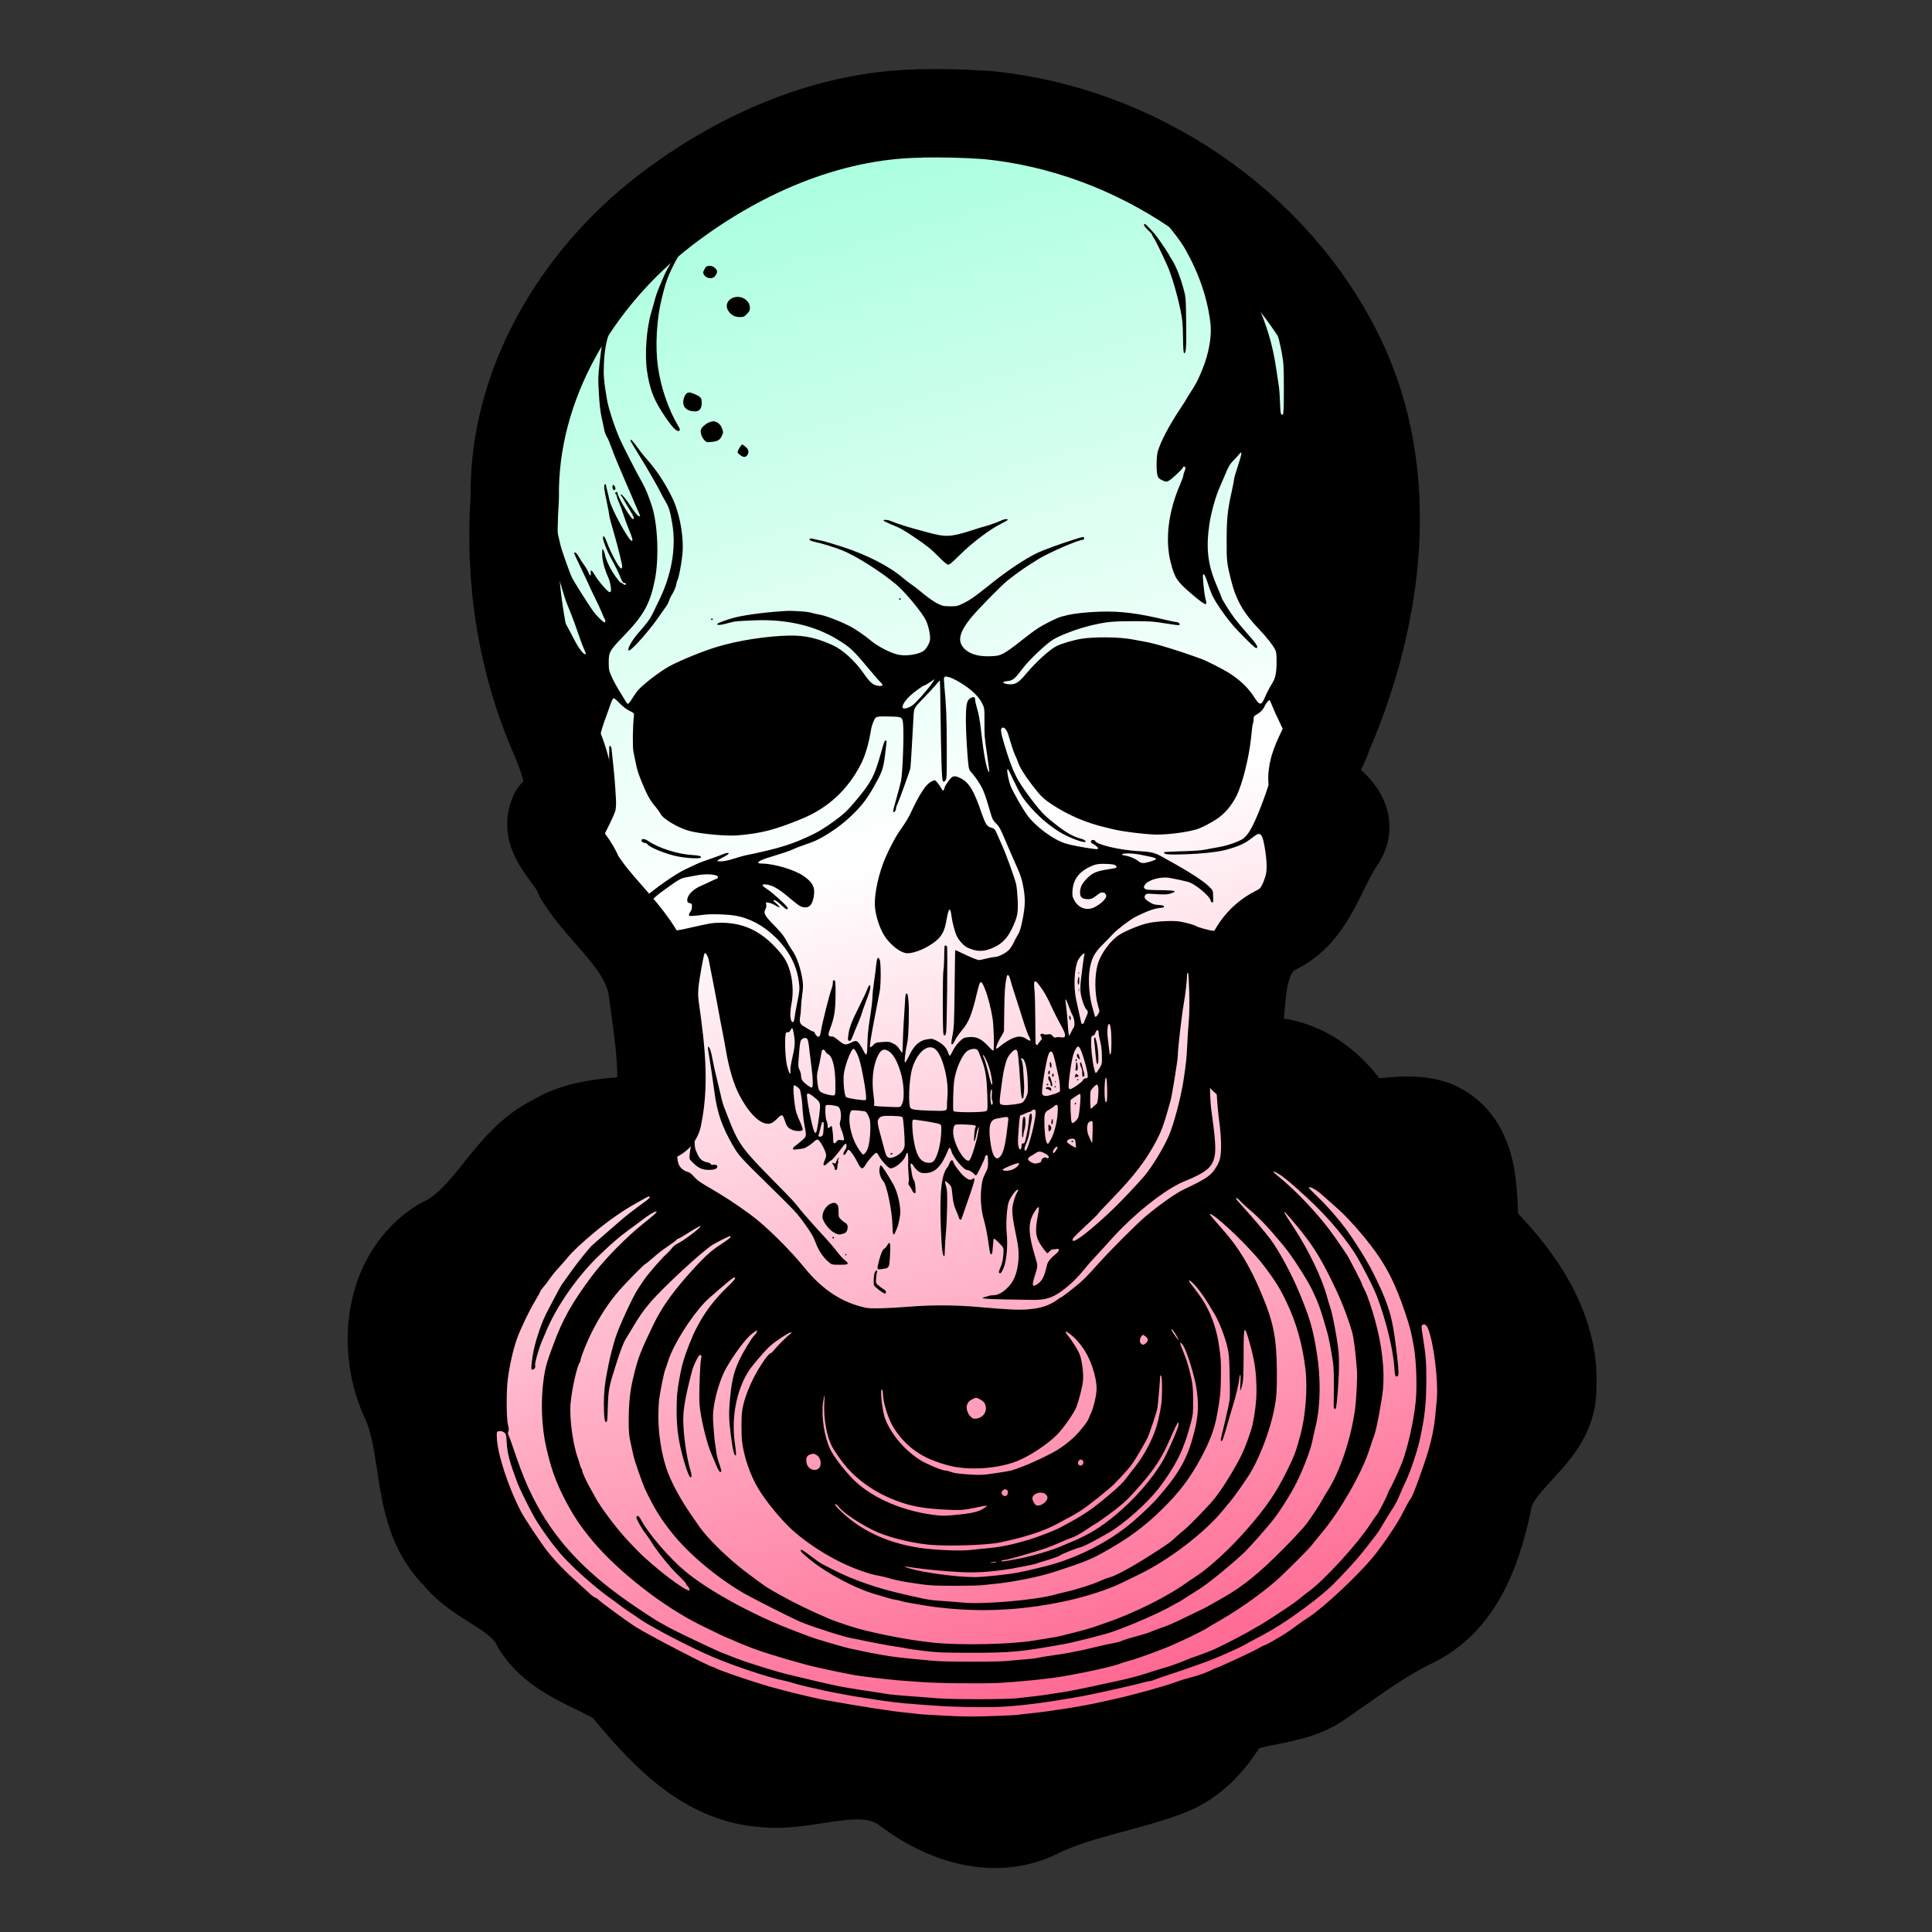
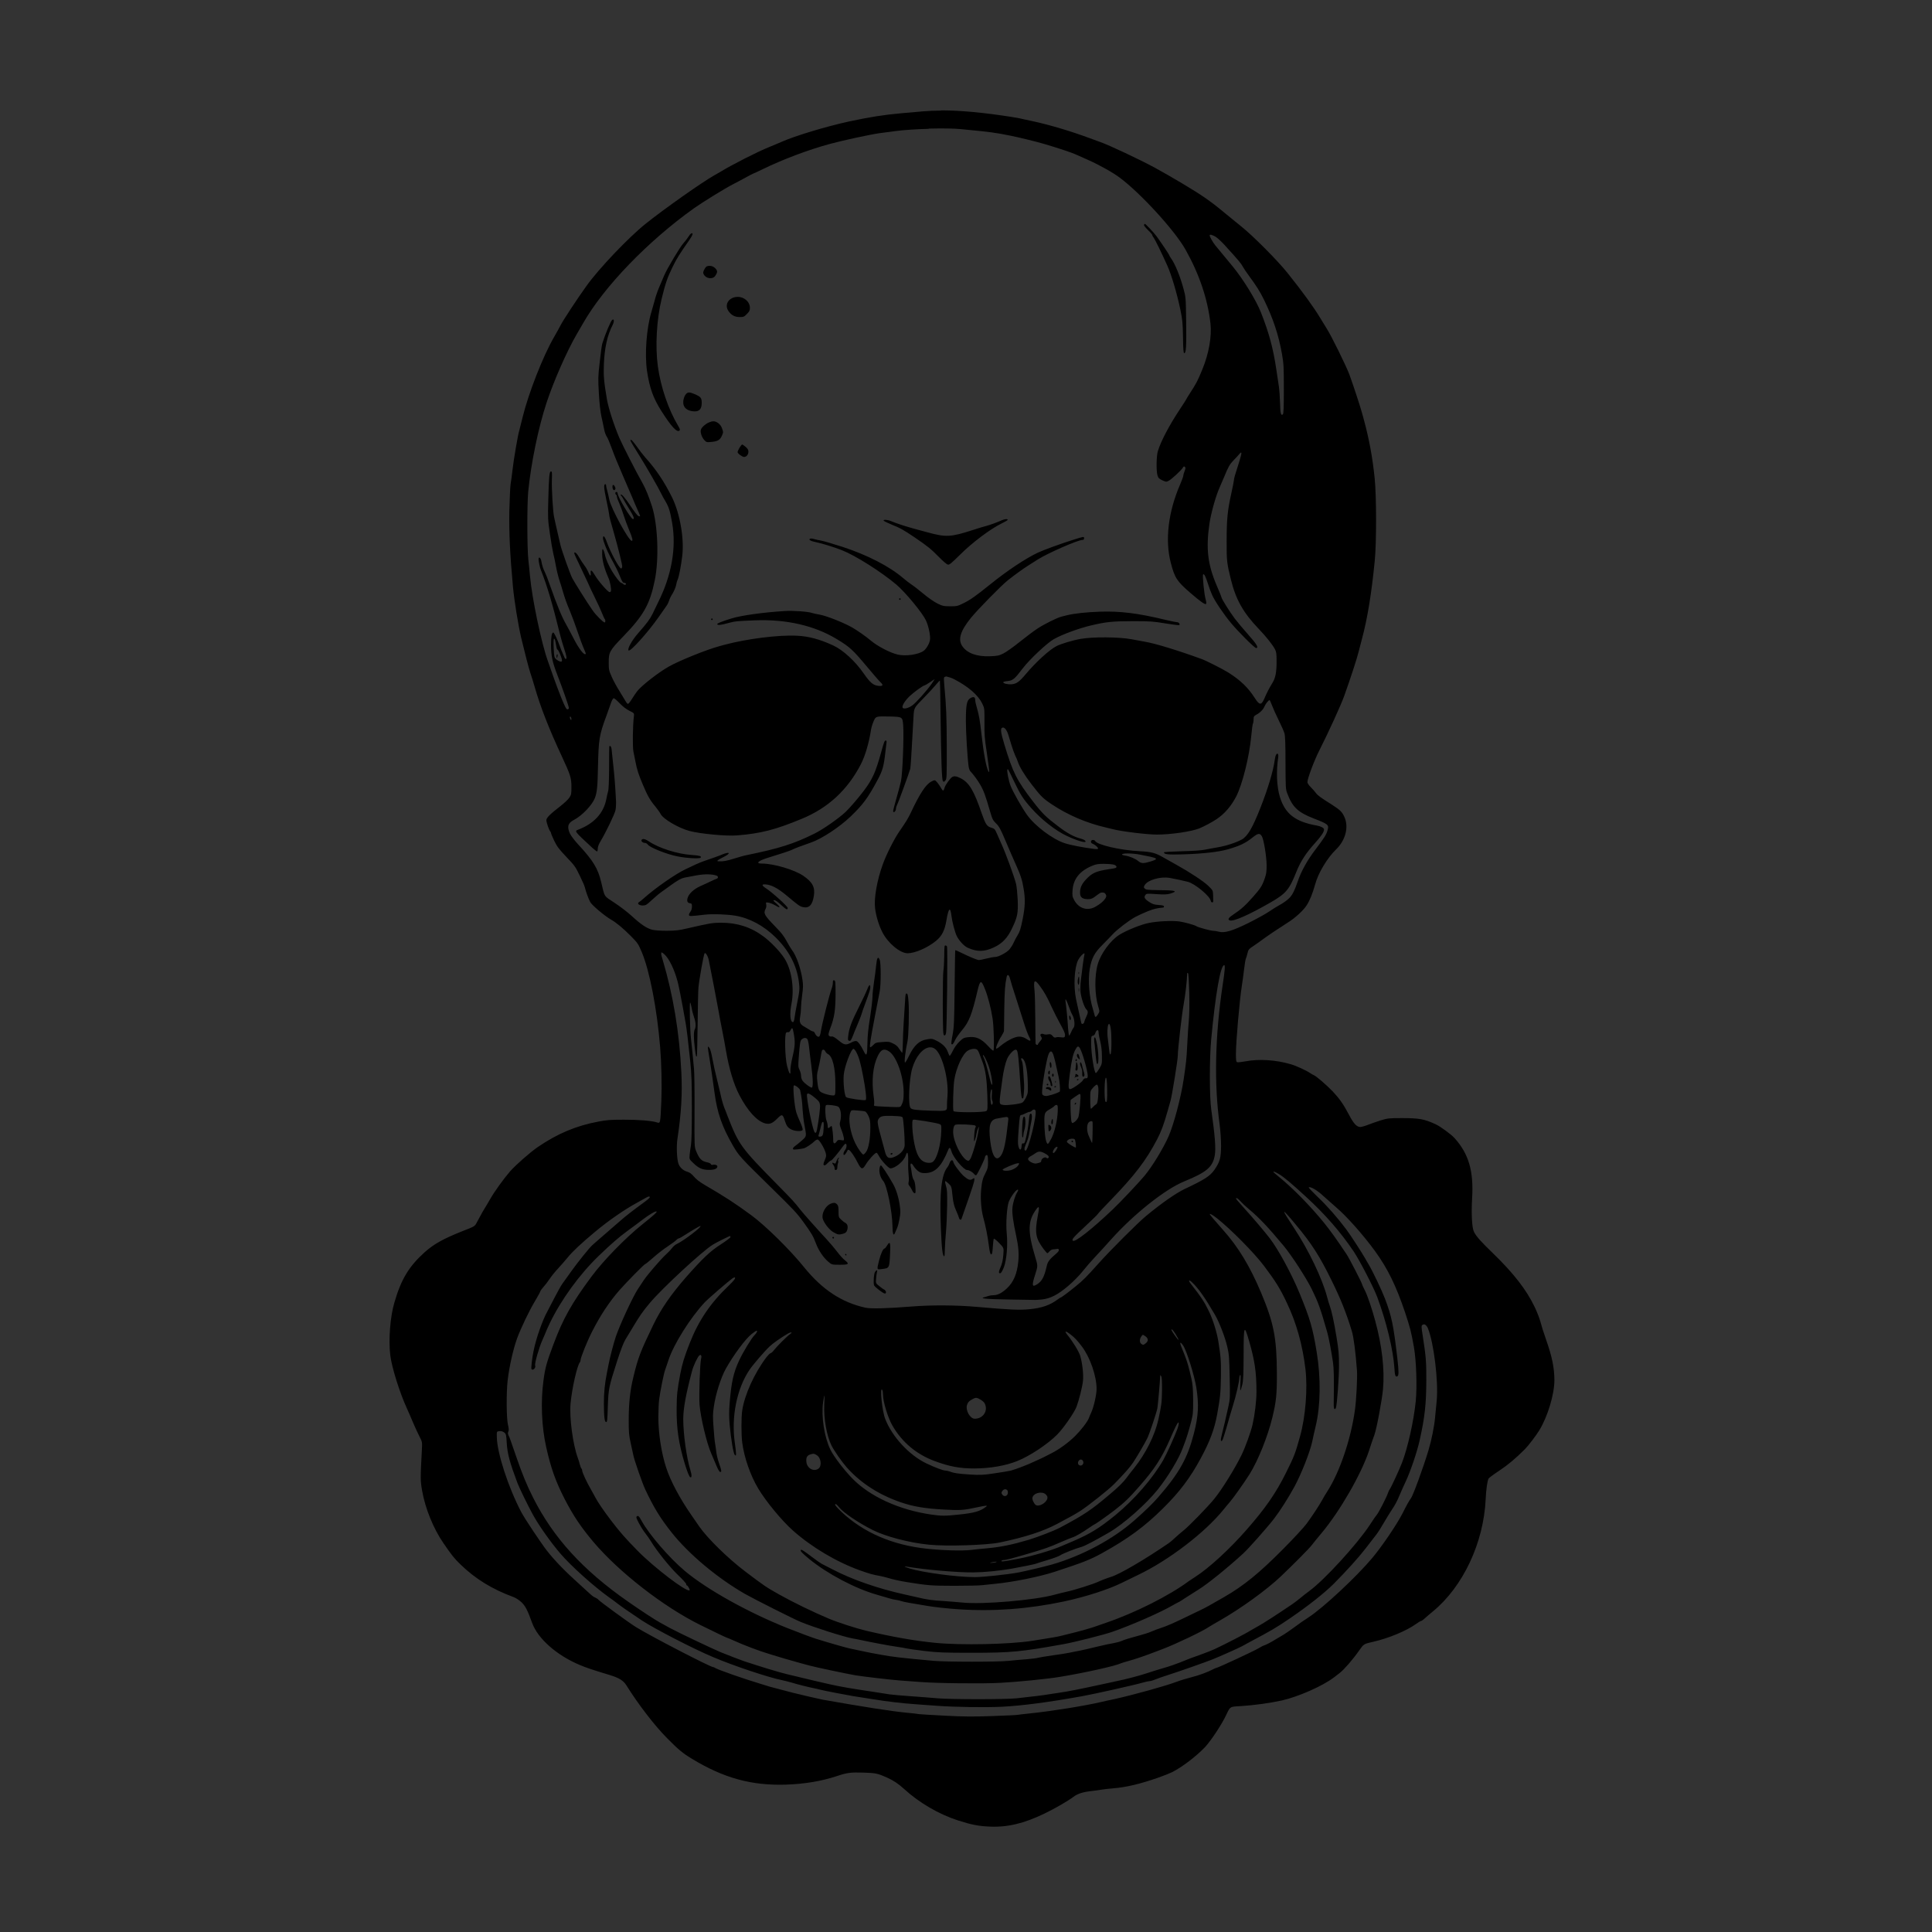
<svg xmlns="http://www.w3.org/2000/svg" xmlns:xlink="http://www.w3.org/1999/xlink" width="281.778" height="281.778" viewBox="0 0 74.554 74.554" version="1.1" id="svg1" xml:space="preserve">
  <rect x="0" y="0" width="74.554" height="74.554" fill="#333333" stroke="none" />
  <defs id="defs1">
    <linearGradient id="linearGradient58">
      <stop style="stop-color:#ff6892;stop-opacity:1;" offset="0.058" id="stop56" />
      <stop style="stop-color:#ffffff;stop-opacity:1;" offset="0.581" id="stop57" />
      <stop style="stop-color:#a9ffde;stop-opacity:1;" offset="1" id="stop58" />
    </linearGradient>
    <linearGradient xlink:href="#linearGradient58" id="linearGradient98" gradientUnits="userSpaceOnUse" x1="249.577" y1="114.571" x2="241.312" y2="84.779" />
  </defs>
  <g id="layer1" transform="translate(-365.291,-31.409)">
    <g id="g99">
-       <rect style="fill:none;fill-opacity:1;fill-rule:evenodd;stroke:none;stroke-width:2.504;stroke-linecap:round;stroke-linejoin:round;stroke-dasharray:none;stroke-dashoffset:1009.38;stroke-opacity:1;paint-order:stroke markers fill" id="rect93" width="74.554" height="74.554" x="365.291" y="-105.963" ry="0" transform="scale(1,-1)" rx="0" />
      <g id="g98" transform="matrix(2.156,0,0,2.156,-261.745,-64.125)">
        <g id="g97" transform="matrix(1.104,0,0,1.104,88.243,-20.729)">
          <g id="g96" transform="matrix(0.864,0,0,0.864,-6.436,-42.378)">
            <g id="g95" transform="translate(-9.854,35.916)">
              <g id="g94" transform="translate(2.117)">
-                 <path style="fill:url(#linearGradient98);fill-opacity:1;fill-rule:evenodd;stroke:#000000;stroke-width:1.658;stroke-linecap:round;stroke-linejoin:round;stroke-dasharray:none;stroke-dashoffset:1009.38;stroke-opacity:1;paint-order:stroke markers fill" d="m 244.83,83.449 c -1.739,0.027 -3.417,0.775 -4.78,1.823 -1.653,1.274 -2.846,3.261 -2.814,5.388 -0.108,1.547 0.134,3.11 0.765,4.53 0.172,0.438 0.44,1.047 -0.033,1.394 -0.205,0.439 0.34,0.798 0.472,1.178 0.453,0.75 1.31,1.285 1.394,2.223 0.1,0.752 0.243,1.547 0.083,2.293 -0.642,0.12 -1.345,0.043 -1.933,0.403 -0.911,0.432 -1.219,1.54 -2.143,1.955 -0.955,0.607 -1.112,1.909 -0.692,2.887 0.472,0.96 0.182,2.196 1.001,2.995 0.426,0.535 1.191,0.669 1.497,1.314 0.368,0.574 1.047,0.746 1.594,1.078 0.693,0.832 1.494,1.781 2.659,1.865 0.898,0.103 1.9,-0.477 2.705,0.154 0.667,0.502 1.563,0.813 2.371,0.466 0.78,-0.398 1.652,-0.512 2.465,-0.81 0.545,-0.188 0.93,-0.634 1.19,-1.126 0.522,-0.269 1.178,-0.202 1.685,-0.541 0.591,-0.401 1.156,-0.844 1.808,-1.153 0.904,-0.459 1.21,-1.489 1.396,-2.408 0.237,-0.756 1.202,-1.134 1.183,-2.008 0.063,-1.148 -0.674,-2.143 -1.457,-2.905 -0.038,-0.705 0.04,-1.67 -0.739,-2.016 -0.47,-0.173 -0.984,-0.017 -1.468,-0.013 -0.363,-0.651 -0.993,-1.203 -1.778,-1.18 -0.554,0.146 -0.437,-0.396 -0.43,-0.76 0.061,-0.608 0.05,-1.378 0.68,-1.699 0.684,-0.329 0.834,-1.116 1.229,-1.694 0.246,-0.368 -0.128,-0.694 -0.416,-0.872 -0.318,-0.311 0.08,-0.784 0.174,-1.115 0.949,-2.195 1.308,-4.84 0.24,-7.058 -1.219,-2.535 -3.865,-4.299 -6.651,-4.56 -0.418,-0.03 -0.837,-0.038 -1.256,-0.031 z" id="path93" />
                <path id="path94" style="fill:#000000;fill-opacity:1;stroke:none;stroke-width:0.61;stroke-dasharray:none;stroke-opacity:1" d="m 245.235,83.394 c -0.12,1.4e-4 -0.232,0.005 -0.337,0.014 -0.076,0.007 -0.256,0.023 -0.401,0.035 -0.342,0.031 -0.582,0.069 -0.984,0.154 -0.436,0.095 -1.019,0.271 -1.275,0.385 -0.039,0.018 -0.141,0.06 -0.226,0.095 -0.219,0.087 -0.715,0.341 -0.918,0.466 -0.012,0.007 -0.064,0.038 -0.117,0.067 -0.239,0.136 -0.949,0.637 -1.291,0.912 -0.315,0.252 -0.876,0.841 -1.103,1.16 -0.166,0.23 -0.442,0.649 -0.487,0.739 -0.02,0.039 -0.074,0.138 -0.121,0.219 -0.21,0.361 -0.484,1.064 -0.592,1.508 -0.028,0.117 -0.057,0.23 -0.064,0.255 -0.025,0.08 -0.101,0.522 -0.124,0.721 -0.012,0.108 -0.029,0.236 -0.038,0.284 -0.007,0.048 -0.017,0.271 -0.023,0.495 -0.007,0.401 0.011,0.812 0.068,1.428 0.026,0.271 0.098,0.714 0.154,0.954 0.073,0.305 0.139,0.558 0.172,0.66 0.02,0.058 0.057,0.176 0.082,0.265 0.108,0.375 0.268,0.785 0.514,1.312 0.157,0.338 0.175,0.395 0.175,0.564 0,0.133 -0.003,0.146 -0.042,0.204 -0.023,0.034 -0.098,0.103 -0.166,0.156 -0.198,0.154 -0.262,0.219 -0.262,0.262 0,0.044 0.05,0.188 0.073,0.211 0.007,0.007 0.015,0.023 0.015,0.034 0,0.01 0.028,0.076 0.061,0.146 0.051,0.105 0.089,0.154 0.226,0.299 0.153,0.16 0.172,0.185 0.251,0.351 0.048,0.098 0.092,0.197 0.096,0.221 0.018,0.077 0.069,0.217 0.101,0.275 0.032,0.06 0.268,0.258 0.386,0.327 0.103,0.058 0.229,0.163 0.377,0.312 0.128,0.13 0.138,0.144 0.205,0.303 0.146,0.347 0.286,1.068 0.344,1.785 0.025,0.299 0.034,0.718 0.022,1.006 -0.019,0.431 -0.016,0.423 -0.085,0.401 -0.096,-0.031 -0.351,-0.051 -0.622,-0.05 -0.238,0 -0.323,0.006 -0.466,0.034 -0.42,0.077 -0.774,0.226 -1.145,0.479 -0.143,0.098 -0.421,0.342 -0.523,0.46 -0.119,0.138 -0.293,0.379 -0.372,0.519 -0.039,0.069 -0.082,0.14 -0.095,0.16 -0.023,0.035 -0.06,0.099 -0.153,0.273 -0.039,0.076 -0.039,0.076 -0.268,0.165 -0.366,0.146 -0.538,0.242 -0.713,0.398 -0.294,0.265 -0.439,0.504 -0.565,0.936 -0.082,0.273 -0.114,0.704 -0.079,0.998 0.029,0.23 0.175,0.697 0.313,0.998 0.029,0.064 0.082,0.185 0.117,0.27 0.036,0.085 0.089,0.198 0.118,0.255 0.052,0.102 0.053,0.102 0.044,0.262 -0.028,0.535 -0.028,0.561 0.005,0.753 0.057,0.329 0.211,0.713 0.402,0.988 0.159,0.232 0.201,0.284 0.319,0.398 0.281,0.273 0.597,0.466 1.001,0.614 0.036,0.013 0.101,0.056 0.141,0.093 0.074,0.07 0.115,0.149 0.201,0.388 0.106,0.294 0.456,0.605 0.886,0.787 0.138,0.058 0.223,0.087 0.586,0.197 0.163,0.051 0.242,0.101 0.297,0.188 0.22,0.354 0.535,0.764 0.77,0.998 0.204,0.207 0.288,0.277 0.462,0.382 0.595,0.361 1.115,0.504 1.76,0.484 0.353,-0.012 0.665,-0.064 0.957,-0.16 0.191,-0.064 0.256,-0.073 0.495,-0.066 0.236,0.007 0.275,0.016 0.452,0.096 0.115,0.051 0.213,0.118 0.315,0.211 0.281,0.258 0.656,0.477 1.016,0.592 0.251,0.08 0.379,0.105 0.587,0.114 0.335,0.016 0.647,-0.058 1.033,-0.245 0.181,-0.086 0.447,-0.24 0.542,-0.313 0.076,-0.058 0.175,-0.09 0.332,-0.108 0.064,-0.007 0.156,-0.02 0.204,-0.028 0.048,-0.007 0.14,-0.019 0.204,-0.023 0.251,-0.02 0.51,-0.082 0.854,-0.202 0.101,-0.035 0.217,-0.082 0.261,-0.104 0.182,-0.092 0.452,-0.297 0.614,-0.468 0.109,-0.117 0.309,-0.417 0.395,-0.598 0.08,-0.169 0.066,-0.16 0.281,-0.172 0.246,-0.016 0.535,-0.055 0.764,-0.105 0.31,-0.07 0.768,-0.271 0.981,-0.434 0.022,-0.018 0.07,-0.054 0.106,-0.082 0.082,-0.063 0.246,-0.252 0.364,-0.42 0.087,-0.125 0.087,-0.125 0.262,-0.165 0.286,-0.064 0.624,-0.204 0.807,-0.335 0.044,-0.032 0.086,-0.057 0.096,-0.057 0.009,0 0.035,-0.019 0.06,-0.041 0.023,-0.022 0.096,-0.085 0.162,-0.139 0.564,-0.465 0.949,-1.284 0.988,-2.101 0.009,-0.191 0.031,-0.344 0.054,-0.389 0.006,-0.013 0.096,-0.08 0.198,-0.147 0.163,-0.108 0.312,-0.232 0.484,-0.405 0.064,-0.064 0.213,-0.259 0.271,-0.355 0.159,-0.262 0.283,-0.676 0.283,-0.943 -0.002,-0.233 -0.042,-0.434 -0.16,-0.769 -0.041,-0.115 -0.086,-0.259 -0.101,-0.321 -0.016,-0.061 -0.064,-0.186 -0.108,-0.278 -0.153,-0.322 -0.394,-0.633 -0.784,-1.011 -0.224,-0.216 -0.315,-0.318 -0.356,-0.401 -0.038,-0.073 -0.052,-0.337 -0.035,-0.631 0.031,-0.51 -0.064,-0.834 -0.329,-1.128 -0.063,-0.071 -0.27,-0.222 -0.357,-0.261 -0.214,-0.098 -0.303,-0.114 -0.626,-0.115 -0.256,0 -0.275,0.004 -0.401,0.042 -0.071,0.022 -0.179,0.06 -0.238,0.083 -0.058,0.023 -0.125,0.042 -0.147,0.042 -0.067,0 -0.124,-0.061 -0.211,-0.227 -0.109,-0.205 -0.175,-0.299 -0.308,-0.442 -0.111,-0.115 -0.31,-0.289 -0.356,-0.305 -0.013,-0.005 -0.04,-0.019 -0.06,-0.034 -0.074,-0.051 -0.272,-0.143 -0.371,-0.17 -0.278,-0.082 -0.598,-0.102 -0.85,-0.054 -0.073,0.013 -0.144,0.022 -0.156,0.016 -0.018,-0.006 -0.022,-0.038 -0.022,-0.157 0,-0.227 0.069,-1.016 0.111,-1.277 0.012,-0.073 0.031,-0.213 0.042,-0.309 0.012,-0.096 0.026,-0.185 0.033,-0.2 0.007,-0.015 0.022,-0.06 0.031,-0.101 0.016,-0.07 0.025,-0.079 0.115,-0.139 0.054,-0.035 0.137,-0.095 0.185,-0.131 0.085,-0.063 0.289,-0.2 0.461,-0.309 0.134,-0.083 0.29,-0.227 0.35,-0.322 0.061,-0.096 0.108,-0.213 0.159,-0.393 0.058,-0.214 0.226,-0.493 0.392,-0.654 0.178,-0.172 0.242,-0.421 0.157,-0.608 -0.042,-0.095 -0.082,-0.134 -0.23,-0.229 -0.22,-0.138 -0.271,-0.176 -0.306,-0.223 -0.019,-0.026 -0.063,-0.076 -0.096,-0.109 -0.035,-0.034 -0.063,-0.076 -0.063,-0.092 0,-0.067 0.125,-0.402 0.222,-0.593 0.176,-0.348 0.411,-0.861 0.472,-1.035 0.112,-0.312 0.242,-0.711 0.268,-0.823 0.007,-0.028 0.035,-0.138 0.064,-0.246 0.102,-0.382 0.176,-0.835 0.238,-1.459 0.034,-0.344 0.033,-1.212 -0.002,-1.552 -0.039,-0.379 -0.103,-0.73 -0.198,-1.078 -0.018,-0.064 -0.036,-0.137 -0.044,-0.16 -0.034,-0.124 -0.152,-0.482 -0.23,-0.699 -0.057,-0.156 -0.342,-0.736 -0.427,-0.867 -0.028,-0.044 -0.083,-0.133 -0.121,-0.197 -0.114,-0.192 -0.331,-0.493 -0.618,-0.851 -0.184,-0.23 -0.646,-0.695 -0.866,-0.87 -0.098,-0.079 -0.224,-0.182 -0.281,-0.229 -0.207,-0.171 -0.251,-0.205 -0.423,-0.325 -0.166,-0.115 -0.609,-0.379 -0.911,-0.544 -0.289,-0.157 -0.869,-0.43 -1.035,-0.487 -0.036,-0.013 -0.121,-0.044 -0.189,-0.069 -0.366,-0.136 -0.772,-0.256 -1.083,-0.322 -0.114,-0.023 -0.217,-0.047 -0.232,-0.051 -0.013,-0.003 -0.084,-0.016 -0.16,-0.028 -0.525,-0.082 -0.961,-0.122 -1.322,-0.122 z m -0.234,0.338 c 0.239,-0.006 0.473,-0.004 0.612,0.01 v 3.3e-4 c 0.076,0.007 0.24,0.023 0.364,0.036 0.124,0.012 0.292,0.035 0.372,0.05 0.08,0.016 0.162,0.031 0.182,0.035 0.101,0.018 0.52,0.119 0.648,0.159 0.259,0.077 0.509,0.16 0.583,0.194 0.041,0.018 0.143,0.064 0.227,0.101 0.214,0.095 0.477,0.242 0.603,0.338 0.395,0.296 1.03,0.991 1.23,1.347 0.259,0.461 0.415,0.923 0.468,1.385 0.028,0.242 -0.031,0.571 -0.152,0.863 -0.093,0.224 -0.108,0.254 -0.236,0.452 -0.035,0.054 -0.064,0.102 -0.064,0.105 0,0.005 -0.051,0.085 -0.114,0.179 -0.207,0.312 -0.364,0.609 -0.421,0.799 -0.028,0.089 -0.032,0.369 -0.007,0.452 0.015,0.05 0.028,0.064 0.089,0.093 0.07,0.032 0.076,0.034 0.121,0.01 0.051,-0.025 0.242,-0.201 0.268,-0.249 0.013,-0.023 0.022,-0.025 0.037,-0.012 0.015,0.015 0.013,0.03 -0.006,0.08 -0.015,0.035 -0.025,0.074 -0.025,0.087 0,0.015 -0.025,0.083 -0.055,0.153 -0.227,0.519 -0.291,1.051 -0.179,1.481 0.074,0.284 0.114,0.345 0.369,0.565 0.185,0.16 0.274,0.223 0.292,0.206 0.009,-0.008 0.006,-0.042 -0.009,-0.092 -0.026,-0.093 -0.061,-0.446 -0.046,-0.462 0.019,-0.018 0.048,0.038 0.089,0.169 0.022,0.07 0.057,0.166 0.08,0.216 0.052,0.117 0.22,0.366 0.36,0.533 0.136,0.163 0.437,0.463 0.465,0.463 0.055,0 0.012,-0.074 -0.144,-0.248 -0.09,-0.101 -0.205,-0.238 -0.256,-0.305 -0.089,-0.117 -0.249,-0.373 -0.249,-0.398 0,-0.007 -0.038,-0.103 -0.086,-0.213 -0.173,-0.402 -0.208,-0.7 -0.14,-1.169 0.032,-0.208 0.119,-0.523 0.195,-0.689 0.015,-0.034 0.051,-0.119 0.082,-0.191 0.079,-0.192 0.102,-0.233 0.178,-0.312 0.039,-0.038 0.086,-0.09 0.105,-0.114 0.054,-0.066 0.052,-0.023 -0.003,0.15 -0.076,0.233 -0.098,0.31 -0.098,0.343 0,0.015 -0.024,0.131 -0.051,0.256 -0.069,0.313 -0.085,0.477 -0.085,0.885 -0.002,0.372 0.005,0.415 0.08,0.721 0.093,0.376 0.23,0.619 0.522,0.925 0.146,0.152 0.261,0.299 0.305,0.383 0.026,0.051 0.03,0.086 0.03,0.226 0,0.207 -0.02,0.312 -0.08,0.408 -0.052,0.083 -0.102,0.179 -0.153,0.297 -0.052,0.12 -0.09,0.118 -0.17,-0.008 -0.127,-0.2 -0.271,-0.341 -0.504,-0.488 -0.098,-0.061 -0.412,-0.221 -0.498,-0.252 -0.447,-0.163 -0.869,-0.292 -1.064,-0.325 -0.039,-0.007 -0.154,-0.028 -0.255,-0.047 -0.239,-0.044 -0.724,-0.047 -0.955,-0.006 -0.149,0.026 -0.364,0.092 -0.449,0.134 -0.136,0.07 -0.388,0.3 -0.58,0.529 -0.119,0.141 -0.173,0.181 -0.264,0.188 -0.077,0.006 -0.158,-0.015 -0.158,-0.038 0,-0.007 0.036,-0.018 0.082,-0.022 0.099,-0.01 0.134,-0.039 0.283,-0.236 0.124,-0.165 0.46,-0.481 0.586,-0.551 0.157,-0.089 0.469,-0.203 0.697,-0.257 0.284,-0.067 0.402,-0.079 0.78,-0.08 0.335,0 0.385,0.004 0.615,0.042 0.138,0.022 0.256,0.038 0.261,0.032 0.018,-0.018 -0.008,-0.054 -0.039,-0.054 -0.016,0 -0.109,-0.019 -0.207,-0.042 -0.528,-0.128 -0.861,-0.169 -1.246,-0.156 -0.248,0.008 -0.491,0.035 -0.615,0.067 -0.028,0.007 -0.074,0.019 -0.104,0.026 -0.085,0.022 -0.325,0.141 -0.453,0.226 -0.067,0.044 -0.216,0.156 -0.332,0.249 -0.117,0.095 -0.254,0.191 -0.306,0.217 -0.085,0.041 -0.112,0.046 -0.249,0.051 -0.251,0.01 -0.433,-0.058 -0.522,-0.192 -0.083,-0.125 -0.034,-0.283 0.162,-0.526 0.124,-0.153 0.573,-0.612 0.694,-0.707 0.134,-0.106 0.294,-0.222 0.397,-0.286 0.052,-0.034 0.128,-0.08 0.167,-0.106 0.189,-0.119 0.753,-0.366 0.838,-0.366 0.02,0 0.029,-0.01 0.029,-0.03 0,-0.036 -0.003,-0.036 -0.204,0.028 -0.236,0.074 -0.557,0.191 -0.667,0.243 -0.23,0.109 -0.573,0.337 -0.895,0.597 -0.262,0.211 -0.367,0.286 -0.491,0.347 -0.118,0.058 -0.128,0.061 -0.256,0.061 -0.125,-0.002 -0.143,-0.005 -0.242,-0.054 -0.061,-0.031 -0.175,-0.109 -0.261,-0.182 -0.085,-0.07 -0.182,-0.147 -0.219,-0.17 -0.035,-0.023 -0.108,-0.079 -0.16,-0.123 -0.259,-0.222 -0.67,-0.433 -1.137,-0.586 -0.171,-0.055 -0.35,-0.108 -0.399,-0.117 -0.05,-0.008 -0.111,-0.023 -0.137,-0.03 -0.026,-0.009 -0.058,-0.012 -0.071,-0.007 -0.041,0.016 0.005,0.045 0.101,0.064 0.111,0.022 0.342,0.093 0.493,0.152 0.251,0.098 0.742,0.408 1.025,0.648 0.17,0.146 0.484,0.525 0.552,0.669 0.05,0.105 0.089,0.296 0.076,0.369 -0.012,0.07 -0.07,0.168 -0.119,0.203 -0.098,0.07 -0.337,0.105 -0.485,0.07 -0.147,-0.034 -0.382,-0.157 -0.513,-0.268 -0.077,-0.067 -0.249,-0.187 -0.34,-0.239 -0.173,-0.098 -0.494,-0.224 -0.624,-0.245 -0.052,-0.008 -0.112,-0.022 -0.132,-0.029 -0.069,-0.026 -0.361,-0.047 -0.517,-0.036 -0.401,0.025 -0.817,0.083 -0.998,0.14 -0.171,0.052 -0.27,0.092 -0.265,0.107 0.009,0.023 0.073,0.016 0.205,-0.021 0.133,-0.036 0.159,-0.038 0.512,-0.052 0.581,-0.022 1.108,0.099 1.523,0.35 0.248,0.149 0.303,0.2 0.576,0.526 0.114,0.136 0.224,0.264 0.246,0.283 0.061,0.057 0.051,0.079 -0.035,0.071 -0.099,-0.01 -0.157,-0.06 -0.277,-0.232 -0.16,-0.232 -0.391,-0.443 -0.576,-0.528 -0.248,-0.114 -0.459,-0.171 -0.676,-0.181 -0.344,-0.018 -0.943,0.058 -1.357,0.169 -0.028,0.009 -0.074,0.02 -0.102,0.028 -0.235,0.063 -0.749,0.27 -0.947,0.382 -0.192,0.108 -0.511,0.357 -0.593,0.462 -0.023,0.031 -0.069,0.096 -0.099,0.146 -0.031,0.051 -0.064,0.092 -0.074,0.092 -0.01,0 -0.03,-0.023 -0.045,-0.051 -0.015,-0.026 -0.066,-0.111 -0.112,-0.185 -0.048,-0.074 -0.114,-0.195 -0.146,-0.267 -0.054,-0.122 -0.058,-0.14 -0.058,-0.27 -0.002,-0.195 0.018,-0.23 0.265,-0.485 0.385,-0.396 0.506,-0.608 0.597,-1.052 0.085,-0.404 0.06,-1.051 -0.051,-1.399 -0.064,-0.195 -0.119,-0.331 -0.179,-0.437 -0.105,-0.182 -0.373,-0.707 -0.431,-0.841 -0.103,-0.242 -0.208,-0.565 -0.237,-0.74 -0.054,-0.319 -0.064,-0.434 -0.055,-0.648 0.013,-0.31 0.063,-0.536 0.165,-0.737 0.032,-0.064 0.028,-0.117 -0.007,-0.095 -0.028,0.018 -0.13,0.261 -0.188,0.446 -0.009,0.028 -0.031,0.184 -0.048,0.347 -0.032,0.277 -0.032,0.315 -0.016,0.59 0.01,0.185 0.029,0.345 0.048,0.433 0.018,0.076 0.039,0.182 0.05,0.235 0.009,0.052 0.032,0.115 0.048,0.138 0.018,0.023 0.06,0.124 0.096,0.224 0.035,0.101 0.128,0.327 0.205,0.503 0.077,0.176 0.159,0.366 0.182,0.423 0.022,0.055 0.064,0.153 0.093,0.217 0.029,0.063 0.052,0.119 0.052,0.127 0,0.007 -0.016,0.006 -0.035,-0.003 -0.02,-0.01 -0.083,-0.092 -0.147,-0.189 -0.099,-0.152 -0.182,-0.245 -0.182,-0.204 0,0.007 0.005,0.016 0.011,0.019 0.006,0.002 0.022,0.028 0.037,0.055 0.013,0.028 0.061,0.108 0.105,0.179 0.087,0.14 0.111,0.2 0.077,0.2 -0.038,0 -0.288,-0.418 -0.288,-0.482 0,-0.015 -0.01,-0.028 -0.022,-0.028 -0.025,0 -0.029,0.037 -0.007,0.051 0.009,0.005 0.015,0.02 0.015,0.036 0,0.015 0.019,0.07 0.044,0.124 0.023,0.052 0.061,0.153 0.082,0.223 0.022,0.069 0.067,0.194 0.102,0.277 0.064,0.152 0.077,0.207 0.051,0.207 -0.057,0 -0.389,-0.611 -0.421,-0.772 -0.01,-0.052 -0.028,-0.128 -0.039,-0.169 -0.012,-0.041 -0.022,-0.085 -0.022,-0.098 0,-0.015 -0.006,-0.025 -0.013,-0.025 -0.034,0 -0.029,0.073 0.019,0.3 0.029,0.133 0.052,0.255 0.052,0.271 0,0.028 0.026,0.131 0.096,0.369 0.073,0.255 0.153,0.58 0.149,0.608 -0.003,0.018 -0.01,0.034 -0.019,0.035 -0.032,0.01 -0.203,-0.306 -0.275,-0.51 -0.034,-0.095 -0.067,-0.124 -0.067,-0.06 0,0.048 0.071,0.23 0.144,0.364 0.112,0.207 0.134,0.251 0.178,0.36 0.034,0.085 0.052,0.114 0.071,0.114 0.034,0 0.051,0.023 0.029,0.036 -0.009,0.006 -0.028,1.4e-4 -0.042,-0.013 -0.015,-0.013 -0.032,-0.023 -0.039,-0.023 -0.02,0 -0.102,-0.105 -0.166,-0.21 -0.069,-0.112 -0.125,-0.243 -0.139,-0.322 -0.007,-0.032 -0.02,-0.071 -0.03,-0.088 -0.018,-0.025 -0.021,-0.015 -0.021,0.085 0,0.117 0.044,0.278 0.117,0.442 0.032,0.069 0.058,0.216 0.047,0.252 -0.003,0.008 -0.015,0.016 -0.025,0.016 -0.031,0 -0.208,-0.203 -0.271,-0.31 -0.064,-0.109 -0.092,-0.124 -0.083,-0.047 0.007,0.067 -0.015,0.058 -0.044,-0.015 -0.012,-0.032 -0.046,-0.092 -0.076,-0.131 -0.031,-0.041 -0.076,-0.111 -0.102,-0.157 -0.041,-0.074 -0.087,-0.109 -0.087,-0.068 0,0.008 0.045,0.109 0.101,0.223 0.055,0.114 0.122,0.257 0.149,0.316 0.025,0.06 0.087,0.191 0.137,0.292 0.05,0.101 0.109,0.227 0.131,0.284 0.022,0.055 0.045,0.108 0.052,0.115 0.018,0.019 0.018,0.067 0,0.067 -0.026,0 -0.163,-0.136 -0.223,-0.223 -0.105,-0.149 -0.341,-0.526 -0.385,-0.609 -0.044,-0.086 -0.204,-0.538 -0.224,-0.633 -0.006,-0.032 -0.026,-0.114 -0.042,-0.182 -0.016,-0.069 -0.036,-0.157 -0.045,-0.197 -0.009,-0.041 -0.022,-0.099 -0.029,-0.131 -0.022,-0.096 -0.047,-0.522 -0.042,-0.696 0.005,-0.137 0.003,-0.163 -0.016,-0.163 -0.031,0 -0.04,0.092 -0.051,0.528 -0.01,0.347 -0.008,0.379 0.029,0.634 0.02,0.146 0.05,0.316 0.064,0.376 0.015,0.06 0.035,0.154 0.045,0.211 0.019,0.109 0.048,0.227 0.079,0.321 0.012,0.032 0.035,0.108 0.052,0.168 0.044,0.149 0.067,0.216 0.141,0.392 0.035,0.083 0.096,0.251 0.137,0.371 0.041,0.121 0.093,0.264 0.118,0.319 0.025,0.054 0.042,0.102 0.038,0.105 -0.031,0.031 -0.127,-0.093 -0.23,-0.294 -0.044,-0.086 -0.105,-0.201 -0.137,-0.257 -0.085,-0.149 -0.171,-0.36 -0.302,-0.729 -0.038,-0.111 -0.083,-0.226 -0.098,-0.255 -0.032,-0.061 -0.054,-0.131 -0.067,-0.21 -0.012,-0.063 -0.052,-0.089 -0.052,-0.032 0,0.041 0.025,0.156 0.044,0.203 0.119,0.3 0.218,0.635 0.357,1.202 0.019,0.076 0.054,0.198 0.079,0.271 0.047,0.14 0.055,0.195 0.03,0.195 -0.009,0 -0.022,-0.018 -0.029,-0.041 -0.009,-0.022 -0.022,-0.051 -0.029,-0.066 -0.008,-0.015 -0.032,-0.073 -0.052,-0.131 -0.048,-0.134 -0.108,-0.258 -0.124,-0.258 -0.028,0 -0.042,0.08 -0.042,0.233 0,0.2 0.026,0.325 0.118,0.561 0.105,0.271 0.217,0.593 0.217,0.622 0,0.016 -0.012,0.026 -0.028,0.026 -0.02,0 -0.045,-0.048 -0.117,-0.223 -0.048,-0.121 -0.114,-0.297 -0.146,-0.389 -0.031,-0.092 -0.077,-0.223 -0.102,-0.291 -0.121,-0.331 -0.3,-1.182 -0.337,-1.603 -0.007,-0.085 -0.022,-0.222 -0.031,-0.306 -0.023,-0.208 -0.025,-1.036 -0.002,-1.275 0.052,-0.528 0.189,-1.198 0.345,-1.67 0.133,-0.402 0.38,-0.965 0.565,-1.282 0.025,-0.044 0.08,-0.137 0.12,-0.207 0.392,-0.686 1.211,-1.535 2.075,-2.153 0.16,-0.114 0.587,-0.377 0.73,-0.45 0.069,-0.035 0.181,-0.096 0.252,-0.134 0.07,-0.039 0.131,-0.071 0.136,-0.071 0.006,0 0.086,-0.038 0.179,-0.083 0.377,-0.184 0.863,-0.367 1.269,-0.476 0.23,-0.063 0.752,-0.175 0.915,-0.198 0.061,-0.007 0.191,-0.025 0.287,-0.038 0.164,-0.023 0.409,-0.038 0.649,-0.045 z m 4.058,1.788 c -0.003,0 -0.01,0.007 -0.016,0.017 -0.006,0.009 0.023,0.048 0.071,0.095 0.047,0.044 0.083,0.086 0.083,0.095 0,0.007 0.011,0.032 0.028,0.052 0.031,0.044 0.153,0.296 0.254,0.52 0.08,0.178 0.181,0.52 0.245,0.823 0.042,0.204 0.046,0.255 0.051,0.525 0.003,0.227 0.009,0.299 0.023,0.299 0.035,0 0.042,-0.121 0.036,-0.583 -0.006,-0.466 -0.006,-0.466 -0.052,-0.634 -0.064,-0.235 -0.157,-0.461 -0.235,-0.568 -0.016,-0.022 -0.029,-0.045 -0.029,-0.051 0,-0.012 -0.155,-0.242 -0.238,-0.356 -0.051,-0.07 -0.207,-0.235 -0.221,-0.235 z m -8.502,0.175 c -0.006,0 -0.022,0.011 -0.034,0.025 -0.012,0.015 -0.032,0.045 -0.047,0.067 -0.015,0.023 -0.048,0.067 -0.076,0.096 -0.067,0.076 -0.309,0.481 -0.361,0.606 -0.023,0.055 -0.066,0.154 -0.093,0.219 -0.028,0.064 -0.066,0.172 -0.083,0.241 -0.019,0.069 -0.048,0.169 -0.064,0.226 -0.092,0.305 -0.127,0.791 -0.082,1.102 0.048,0.322 0.117,0.513 0.271,0.756 0.185,0.29 0.294,0.41 0.34,0.364 0.012,-0.012 0.006,-0.034 -0.025,-0.085 -0.185,-0.309 -0.329,-0.733 -0.382,-1.118 -0.052,-0.375 -0.023,-0.887 0.071,-1.268 0.071,-0.293 0.109,-0.401 0.205,-0.597 0.074,-0.153 0.128,-0.24 0.306,-0.494 0.071,-0.102 0.086,-0.14 0.052,-0.14 z m 9.75,0.031 c 0.02,0.005 0.046,0.016 0.076,0.033 0.034,0.02 0.109,0.089 0.169,0.154 0.268,0.294 0.315,0.351 0.342,0.404 0.016,0.031 0.071,0.114 0.125,0.186 0.136,0.185 0.2,0.287 0.274,0.437 0.173,0.354 0.277,0.667 0.34,1.027 0.031,0.176 0.034,0.243 0.034,0.651 0,0.344 -0.005,0.459 -0.017,0.474 -0.036,0.035 -0.05,-0.013 -0.054,-0.208 -0.003,-0.108 -0.013,-0.248 -0.022,-0.312 -0.01,-0.064 -0.031,-0.205 -0.047,-0.313 -0.06,-0.405 -0.137,-0.691 -0.29,-1.078 -0.09,-0.23 -0.337,-0.63 -0.533,-0.867 -0.165,-0.198 -0.281,-0.34 -0.324,-0.392 -0.047,-0.058 -0.105,-0.162 -0.105,-0.187 0,-0.011 0.012,-0.014 0.032,-0.01 z m -9.419,0.581 c -0.018,1.8e-4 -0.036,0.004 -0.052,0.011 -0.01,0.005 -0.031,0.031 -0.045,0.061 -0.023,0.045 -0.025,0.058 -0.008,0.09 0.042,0.079 0.165,0.096 0.213,0.028 0.048,-0.069 0.048,-0.099 0,-0.146 -0.028,-0.029 -0.067,-0.044 -0.106,-0.044 z m 0.532,0.583 c -0.033,-4.5e-4 -0.067,0.006 -0.1,0.02 -0.102,0.045 -0.137,0.153 -0.077,0.242 0.055,0.08 0.119,0.116 0.213,0.116 0.073,0 0.084,-0.005 0.135,-0.057 0.047,-0.047 0.057,-0.067 0.057,-0.114 0,-0.118 -0.109,-0.207 -0.228,-0.208 z m -0.913,1.794 c -0.03,7e-5 -0.049,0.014 -0.07,0.044 -0.018,0.026 -0.035,0.076 -0.039,0.115 -0.012,0.118 0.069,0.192 0.211,0.195 0.092,0.002 0.135,-0.048 0.135,-0.159 0,-0.092 -0.016,-0.114 -0.128,-0.163 -0.049,-0.021 -0.083,-0.032 -0.109,-0.032 z m 0.452,0.541 c -0.025,4.6e-4 -0.051,0.007 -0.083,0.022 -0.061,0.026 -0.13,0.087 -0.146,0.13 -0.019,0.047 0.013,0.146 0.061,0.198 0.041,0.044 0.044,0.045 0.138,0.036 0.117,-0.012 0.159,-0.036 0.195,-0.12 0.026,-0.06 0.026,-0.064 0.002,-0.131 -0.016,-0.047 -0.042,-0.08 -0.076,-0.104 -0.032,-0.022 -0.06,-0.033 -0.092,-0.032 z m -1.536,0.347 c -0.01,0 -0.019,0.004 -0.019,0.007 0,0.012 0.07,0.131 0.176,0.299 0.119,0.189 0.356,0.601 0.402,0.7 0.018,0.036 0.054,0.105 0.083,0.151 0.061,0.102 0.087,0.184 0.125,0.409 0.079,0.461 -0.011,0.975 -0.259,1.472 -0.039,0.08 -0.089,0.184 -0.111,0.23 -0.045,0.093 -0.108,0.178 -0.268,0.359 -0.118,0.134 -0.208,0.297 -0.181,0.325 0.031,0.031 0.366,-0.342 0.565,-0.627 0.063,-0.09 0.13,-0.185 0.147,-0.21 0.019,-0.025 0.039,-0.069 0.048,-0.096 0.007,-0.029 0.036,-0.089 0.066,-0.135 0.028,-0.047 0.058,-0.117 0.066,-0.157 0.007,-0.042 0.02,-0.087 0.029,-0.104 0.022,-0.039 0.067,-0.271 0.087,-0.45 0.038,-0.321 -0.044,-0.791 -0.191,-1.092 -0.146,-0.294 -0.297,-0.522 -0.503,-0.75 -0.041,-0.047 -0.114,-0.14 -0.16,-0.207 -0.048,-0.067 -0.095,-0.122 -0.104,-0.124 z m 2.08,0.087 c -0.007,0 -0.031,0.029 -0.051,0.063 -0.02,0.035 -0.036,0.071 -0.036,0.079 0,0.026 0.087,0.092 0.122,0.092 0.045,0 0.082,-0.044 0.082,-0.098 0,-0.034 -0.013,-0.057 -0.051,-0.09 -0.029,-0.025 -0.058,-0.045 -0.066,-0.045 z m -2.42,0.759 c -0.008,4.5e-4 -0.014,0.011 -0.014,0.031 0,0.051 0.023,0.082 0.045,0.06 0.015,-0.015 0.015,-0.026 0.002,-0.055 -0.011,-0.024 -0.023,-0.036 -0.033,-0.036 z m 7.368,0.642 c -0.021,0.002 -0.048,0.008 -0.074,0.02 -0.076,0.035 -0.23,0.092 -0.299,0.109 -0.036,0.008 -0.144,0.042 -0.24,0.073 -0.424,0.137 -0.509,0.141 -0.86,0.045 -0.055,-0.015 -0.168,-0.045 -0.248,-0.067 -0.16,-0.044 -0.329,-0.099 -0.427,-0.14 -0.07,-0.031 -0.155,-0.036 -0.146,-0.012 0.003,0.008 0.069,0.041 0.147,0.073 0.165,0.066 0.223,0.098 0.44,0.245 0.232,0.157 0.305,0.216 0.45,0.364 0.071,0.074 0.146,0.137 0.166,0.143 0.031,0.007 0.061,-0.018 0.235,-0.189 0.224,-0.224 0.567,-0.481 0.771,-0.58 0.066,-0.032 0.12,-0.064 0.12,-0.071 0,-0.01 -0.015,-0.014 -0.036,-0.013 z m -1.991,1.485 c -0.006,4.6e-4 -0.013,0.006 -0.013,0.015 0,0.007 0.007,0.015 0.015,0.015 0.009,0 0.015,-0.007 0.015,-0.015 0,-0.008 -0.006,-0.015 -0.015,-0.015 -4.6e-4,0 -4.7e-4,-4e-5 -9.3e-4,0 z m -3.527,0.379 c -0.006,9.2e-4 -0.013,0.006 -0.013,0.015 0,0.007 0.007,0.015 0.015,0.015 0.009,0 0.015,-0.007 0.015,-0.015 0,-0.008 -0.006,-0.015 -0.015,-0.015 -4.6e-4,0 -9.2e-4,-1e-4 -0.002,0 z m -2.959,0.379 c 0.007,0 0.019,0.022 0.023,0.047 0.006,0.026 0.015,0.073 0.019,0.102 0.005,0.031 0.013,0.055 0.02,0.055 0.019,0 0.086,0.16 0.086,0.205 0,0.023 -0.007,0.026 -0.038,0.019 -0.02,-0.006 -0.054,-0.025 -0.074,-0.044 -0.034,-0.032 -0.036,-0.045 -0.044,-0.21 -0.005,-0.109 -0.002,-0.175 0.007,-0.175 z m 0.059,0.292 c -0.007,9.3e-4 -0.013,0.017 -0.013,0.036 0,0.02 0.003,0.036 0.006,0.036 0.003,0 0.009,-0.016 0.012,-0.036 0.005,-0.02 0.002,-0.036 -0.005,-0.036 -2.3e-4,0 -4.1e-4,-3e-5 -4.6e-4,0 z m 7.319,0.424 c 0.035,0.005 0.081,0.02 0.133,0.047 h 1.6e-4 c 0.264,0.138 0.444,0.296 0.52,0.45 0.045,0.092 0.045,0.092 0.044,0.354 -0.003,0.227 0.003,0.305 0.044,0.571 0.025,0.171 0.045,0.325 0.045,0.342 -0.002,0.031 -0.002,0.031 -0.016,0.007 -0.039,-0.069 -0.089,-0.334 -0.13,-0.701 -0.031,-0.273 -0.044,-0.345 -0.089,-0.503 -0.016,-0.051 -0.028,-0.111 -0.028,-0.134 0,-0.055 -0.031,-0.067 -0.089,-0.034 -0.069,0.041 -0.085,0.122 -0.086,0.421 0,0.22 0.028,0.689 0.052,0.864 0.005,0.035 0.019,0.074 0.032,0.088 0.055,0.057 0.134,0.162 0.189,0.258 0.061,0.105 0.096,0.201 0.179,0.488 0.044,0.153 0.054,0.173 0.115,0.233 0.058,0.057 0.083,0.102 0.181,0.335 0.063,0.149 0.147,0.341 0.187,0.43 0.09,0.198 0.124,0.299 0.15,0.466 0.032,0.195 0.028,0.328 -0.02,0.568 -0.035,0.175 -0.052,0.23 -0.093,0.297 -0.028,0.045 -0.063,0.111 -0.079,0.149 -0.016,0.036 -0.051,0.089 -0.076,0.12 -0.055,0.061 -0.205,0.141 -0.27,0.141 -0.025,0 -0.096,0.013 -0.16,0.029 -0.063,0.016 -0.125,0.029 -0.14,0.029 -0.031,0 -0.176,-0.06 -0.325,-0.133 -0.064,-0.032 -0.118,-0.056 -0.121,-0.052 -0.003,0.002 -0.007,0.325 -0.012,0.718 -0.007,0.643 -0.012,0.73 -0.038,0.87 -0.018,0.086 -0.026,0.163 -0.022,0.17 0.015,0.023 0.036,0.002 0.067,-0.067 0.015,-0.036 0.073,-0.119 0.128,-0.185 0.136,-0.162 0.188,-0.294 0.293,-0.739 0.051,-0.214 0.07,-0.219 0.144,-0.032 0.055,0.138 0.111,0.357 0.141,0.549 0.023,0.15 0.034,0.581 0.015,0.6 -0.006,0.006 -0.048,-0.029 -0.093,-0.079 -0.138,-0.15 -0.233,-0.192 -0.389,-0.172 -0.071,0.008 -0.09,0.018 -0.159,0.085 -0.048,0.048 -0.095,0.114 -0.124,0.176 -0.026,0.054 -0.052,0.093 -0.058,0.088 -0.006,-0.007 -0.022,-0.044 -0.036,-0.082 -0.029,-0.08 -0.104,-0.152 -0.214,-0.205 -0.074,-0.036 -0.084,-0.038 -0.172,-0.023 -0.147,0.023 -0.243,0.112 -0.34,0.313 -0.032,0.067 -0.066,0.123 -0.073,0.123 -0.019,0 0.006,-0.214 0.045,-0.394 0.022,-0.096 0.034,-0.549 0.021,-0.736 -0.01,-0.13 -0.016,-0.16 -0.035,-0.165 -0.02,-0.005 -0.025,0.019 -0.032,0.16 -0.005,0.09 -0.016,0.267 -0.025,0.391 -0.007,0.124 -0.016,0.303 -0.016,0.396 -0.002,0.095 -0.007,0.168 -0.013,0.165 -0.007,-0.005 -0.031,-0.037 -0.054,-0.073 -0.029,-0.048 -0.061,-0.076 -0.118,-0.103 -0.07,-0.034 -0.087,-0.035 -0.201,-0.026 -0.117,0.008 -0.127,0.013 -0.171,0.058 -0.025,0.028 -0.051,0.044 -0.057,0.038 -0.013,-0.013 0.006,-0.138 0.09,-0.579 0.039,-0.201 0.079,-0.411 0.09,-0.466 0.025,-0.13 0.025,-0.538 0,-0.595 -0.031,-0.073 -0.052,-0.038 -0.066,0.101 -0.006,0.071 -0.025,0.213 -0.04,0.313 -0.016,0.102 -0.029,0.226 -0.029,0.278 0,0.052 -0.02,0.224 -0.045,0.385 -0.034,0.207 -0.048,0.348 -0.05,0.493 -0.003,0.226 -0.016,0.253 -0.067,0.151 -0.058,-0.118 -0.108,-0.186 -0.139,-0.195 -0.018,-0.005 -0.054,0.005 -0.087,0.022 -0.112,0.06 -0.137,0.057 -0.248,-0.034 -0.073,-0.06 -0.109,-0.08 -0.131,-0.074 -0.019,0.005 -0.039,-0.004 -0.05,-0.015 -0.015,-0.019 -0.01,-0.044 0.026,-0.143 0.076,-0.2 0.096,-0.335 0.098,-0.629 0,-0.238 -0.003,-0.262 -0.025,-0.267 -0.022,-0.005 -0.026,0.006 -0.026,0.047 0,0.029 -0.01,0.077 -0.022,0.106 -0.041,0.108 -0.178,0.649 -0.201,0.796 -0.009,0.06 -0.023,0.103 -0.035,0.108 -0.025,0.01 -0.061,-0.02 -0.079,-0.064 -0.007,-0.019 -0.022,-0.034 -0.034,-0.034 -0.012,0 -0.045,-0.015 -0.071,-0.034 -0.028,-0.018 -0.07,-0.042 -0.095,-0.057 -0.077,-0.041 -0.095,-0.084 -0.077,-0.181 0.009,-0.047 0.016,-0.122 0.016,-0.168 0,-0.047 0.01,-0.157 0.023,-0.248 0.018,-0.13 0.019,-0.184 0.006,-0.274 -0.032,-0.22 -0.114,-0.455 -0.195,-0.561 -0.019,-0.025 -0.051,-0.079 -0.073,-0.118 -0.083,-0.153 -0.114,-0.194 -0.251,-0.335 -0.198,-0.204 -0.217,-0.239 -0.175,-0.322 0.013,-0.023 0.018,-0.057 0.013,-0.083 -0.009,-0.044 -0.008,-0.044 0.047,-0.035 0.031,0.006 0.087,0.029 0.125,0.052 0.095,0.058 0.103,0.036 0.017,-0.038 -0.06,-0.052 -0.066,-0.062 -0.038,-0.062 0.02,0 0.068,0.035 0.125,0.087 0.099,0.092 0.127,0.105 0.127,0.061 0,-0.031 -0.294,-0.297 -0.404,-0.367 -0.086,-0.055 -0.09,-0.082 -0.013,-0.076 0.114,0.008 0.233,0.073 0.398,0.21 0.223,0.187 0.245,0.202 0.305,0.216 0.115,0.026 0.179,-0.039 0.205,-0.213 0.025,-0.16 -0.026,-0.255 -0.195,-0.372 -0.168,-0.117 -0.56,-0.232 -0.783,-0.232 -0.125,0 -0.065,-0.054 0.123,-0.111 0.249,-0.076 0.402,-0.127 0.443,-0.147 0.05,-0.026 0.181,-0.076 0.359,-0.137 0.2,-0.069 0.532,-0.287 0.739,-0.485 0.233,-0.223 0.327,-0.348 0.512,-0.694 0.089,-0.165 0.114,-0.254 0.141,-0.495 0.012,-0.101 0.023,-0.195 0.025,-0.211 0.003,-0.018 -0.005,-0.029 -0.016,-0.029 -0.022,0 -0.032,0.028 -0.089,0.233 -0.101,0.363 -0.16,0.496 -0.324,0.713 -0.105,0.138 -0.258,0.316 -0.338,0.393 -0.13,0.122 -0.421,0.326 -0.584,0.407 -0.386,0.192 -0.657,0.278 -1.275,0.405 -0.044,0.008 -0.149,0.038 -0.233,0.064 -0.137,0.044 -0.211,0.057 -0.297,0.052 -0.042,-0.002 -0.013,-0.026 0.096,-0.08 0.103,-0.051 0.133,-0.092 0.054,-0.074 -0.026,0.006 -0.058,0.016 -0.071,0.023 -0.022,0.012 -0.219,0.083 -0.35,0.127 -0.036,0.012 -0.105,0.039 -0.153,0.062 -0.048,0.022 -0.133,0.063 -0.189,0.089 -0.187,0.087 -0.57,0.354 -0.781,0.542 -0.036,0.034 -0.079,0.067 -0.093,0.076 -0.047,0.026 -0.003,0.064 0.071,0.064 0.054,-0.002 0.071,-0.012 0.169,-0.104 0.06,-0.055 0.138,-0.122 0.175,-0.147 0.036,-0.025 0.112,-0.079 0.168,-0.121 0.146,-0.106 0.21,-0.141 0.284,-0.154 0.036,-0.007 0.134,-0.025 0.219,-0.041 0.147,-0.026 0.289,-0.023 0.369,0.007 0.032,0.012 0.032,0.048 0,0.058 -0.015,0.005 -0.066,0.026 -0.114,0.05 -0.048,0.023 -0.133,0.063 -0.189,0.087 -0.122,0.054 -0.22,0.144 -0.242,0.223 -0.018,0.064 -0.003,0.093 0.05,0.101 0.028,0.005 0.032,0.013 0.031,0.064 0,0.038 -0.012,0.074 -0.032,0.099 -0.016,0.022 -0.028,0.048 -0.023,0.06 0.009,0.022 0.036,0.02 0.296,-0.01 0.141,-0.016 0.404,-0.008 0.567,0.018 0.27,0.044 0.539,0.188 0.762,0.408 0.251,0.248 0.396,0.525 0.436,0.831 0.019,0.134 0.015,0.171 -0.036,0.423 -0.019,0.092 -0.038,0.205 -0.044,0.251 -0.007,0.057 -0.017,0.085 -0.03,0.085 -0.052,0 -0.066,-0.15 -0.028,-0.345 0.057,-0.297 -2e-5,-0.654 -0.14,-0.863 -0.085,-0.127 -0.251,-0.3 -0.385,-0.399 -0.235,-0.175 -0.491,-0.258 -0.797,-0.258 -0.168,0.002 -0.194,0.006 -0.645,0.109 -0.143,0.034 -0.21,0.041 -0.372,0.042 -0.118,0 -0.227,-0.007 -0.273,-0.019 -0.103,-0.025 -0.216,-0.102 -0.383,-0.256 -0.076,-0.07 -0.222,-0.182 -0.324,-0.249 -0.208,-0.137 -0.182,-0.096 -0.252,-0.389 -0.061,-0.258 -0.149,-0.402 -0.434,-0.71 -0.064,-0.069 -0.131,-0.157 -0.15,-0.197 -0.061,-0.13 -0.042,-0.2 0.071,-0.259 0.154,-0.08 0.342,-0.277 0.395,-0.411 0.041,-0.108 0.051,-0.217 0.058,-0.583 0.012,-0.522 0.023,-0.595 0.156,-0.955 0.034,-0.092 0.074,-0.205 0.09,-0.252 0.018,-0.051 0.038,-0.083 0.051,-0.083 0.012,0 0.061,0.042 0.111,0.095 0.058,0.061 0.121,0.109 0.182,0.14 0.092,0.045 0.092,0.045 0.083,0.114 -0.02,0.156 -0.026,0.564 -0.008,0.65 0.009,0.048 0.026,0.133 0.038,0.189 0.031,0.159 0.056,0.235 0.137,0.428 0.089,0.213 0.138,0.299 0.236,0.415 0.039,0.048 0.085,0.111 0.099,0.14 0.048,0.095 0.337,0.265 0.542,0.319 0.198,0.054 0.703,0.101 0.898,0.083 0.443,-0.036 0.714,-0.106 1.212,-0.312 0.491,-0.203 0.857,-0.541 1.106,-1.023 0.082,-0.159 0.154,-0.407 0.191,-0.651 0.007,-0.041 0.029,-0.114 0.051,-0.162 0.039,-0.087 0.039,-0.087 0.29,-0.083 0.249,0.006 0.249,0.006 0.262,0.163 0.016,0.208 -0.012,0.924 -0.042,1.054 -0.019,0.083 -0.041,0.162 -0.131,0.487 -0.012,0.039 -0.018,0.077 -0.013,0.085 0.013,0.022 0.05,-0.019 0.05,-0.054 0,-0.019 0.009,-0.052 0.021,-0.076 0.028,-0.052 0.236,-0.627 0.248,-0.678 0.005,-0.022 0.019,-0.214 0.03,-0.427 0.012,-0.214 0.026,-0.462 0.031,-0.551 0.009,-0.163 0.008,-0.163 0.179,-0.338 0.095,-0.096 0.203,-0.213 0.24,-0.259 0.039,-0.047 0.073,-0.082 0.076,-0.08 0.003,0.004 0.009,0.287 0.012,0.631 0.012,0.869 0.023,1.226 0.044,1.253 0.015,0.022 0.02,0.02 0.045,-0.007 0.028,-0.031 0.029,-0.055 0.028,-0.654 -0.003,-0.557 -0.008,-0.717 -0.046,-1.131 -0.006,-0.064 -0.009,-0.128 -0.006,-0.143 0.005,-0.02 0.027,-0.028 0.062,-0.024 z m -0.237,0.044 c 0.002,-0.002 -0.025,0.04 -0.058,0.088 -0.087,0.125 -0.294,0.357 -0.364,0.406 -0.066,0.048 -0.152,0.07 -0.175,0.047 -0.028,-0.028 0.029,-0.127 0.125,-0.22 0.083,-0.079 0.259,-0.206 0.287,-0.206 0.006,0 0.049,-0.026 0.096,-0.057 0.047,-0.032 0.086,-0.058 0.089,-0.058 z m 6.284,0.392 c 0.005,0 0.026,0.048 0.048,0.105 v 1.5e-4 c 0.022,0.058 0.079,0.185 0.127,0.281 0.048,0.096 0.095,0.204 0.105,0.24 0.013,0.047 0.019,0.205 0.019,0.554 0.002,0.458 0.003,0.494 0.032,0.568 0.098,0.261 0.2,0.358 0.501,0.475 0.271,0.105 0.287,0.118 0.255,0.223 -0.023,0.082 -0.061,0.14 -0.227,0.36 -0.149,0.194 -0.267,0.407 -0.329,0.59 -0.06,0.173 -0.092,0.239 -0.144,0.302 -0.041,0.048 -0.136,0.117 -0.224,0.162 -0.029,0.016 -0.109,0.065 -0.176,0.111 -0.069,0.047 -0.242,0.141 -0.386,0.213 -0.305,0.15 -0.445,0.191 -0.555,0.162 -0.035,-0.01 -0.083,-0.017 -0.105,-0.017 -0.048,0 -0.288,-0.066 -0.313,-0.085 -0.026,-0.022 -0.226,-0.077 -0.322,-0.09 -0.131,-0.018 -0.407,-0.005 -0.57,0.028 -0.147,0.028 -0.423,0.14 -0.555,0.223 -0.166,0.105 -0.345,0.348 -0.404,0.548 -0.064,0.213 -0.06,0.574 0.007,0.793 0.029,0.098 0.029,0.098 -0.003,0.15 -0.038,0.061 -0.056,0.064 -0.066,0.01 -0.005,-0.022 -0.018,-0.069 -0.029,-0.105 -0.07,-0.22 -0.096,-0.549 -0.06,-0.758 0.035,-0.2 0.087,-0.3 0.24,-0.452 0.069,-0.069 0.154,-0.157 0.191,-0.197 0.079,-0.087 0.303,-0.259 0.425,-0.325 0.048,-0.026 0.152,-0.074 0.229,-0.105 0.119,-0.047 0.175,-0.06 0.297,-0.071 0.006,-0.002 0.01,-0.01 0.01,-0.022 0,-0.013 -0.029,-0.022 -0.101,-0.026 -0.086,-0.006 -0.114,-0.016 -0.182,-0.061 -0.083,-0.055 -0.098,-0.085 -0.062,-0.131 0.016,-0.022 0.035,-0.023 0.2,-0.012 0.147,0.01 0.197,0.008 0.255,-0.007 0.163,-0.048 0.117,-0.065 -0.188,-0.067 -0.223,-0.004 -0.259,-0.006 -0.281,-0.029 -0.023,-0.023 -0.023,-0.028 -0.002,-0.066 0.057,-0.096 0.294,-0.165 0.468,-0.135 0.102,0.018 0.251,0.05 0.341,0.073 0.136,0.036 0.418,0.271 0.43,0.357 0.006,0.036 0.048,0.042 0.047,0.005 0,-0.013 -0.002,-0.064 -0.003,-0.114 -0.003,-0.087 -0.003,-0.087 -0.093,-0.175 -0.093,-0.087 -0.342,-0.252 -0.595,-0.392 -0.076,-0.042 -0.19,-0.106 -0.251,-0.141 -0.144,-0.083 -0.221,-0.103 -0.44,-0.114 -0.363,-0.018 -0.806,-0.121 -0.835,-0.194 -0.005,-0.008 -0.023,-0.017 -0.042,-0.017 -0.042,0 -0.05,0.054 -0.008,0.069 0.045,0.018 0.105,0.067 0.105,0.089 0,0.016 -0.016,0.018 -0.076,0.01 -0.204,-0.026 -0.439,-0.071 -0.551,-0.108 -0.224,-0.073 -0.557,-0.322 -0.707,-0.533 -0.093,-0.131 -0.258,-0.421 -0.305,-0.538 -0.039,-0.098 -0.077,-0.294 -0.061,-0.312 0.012,-0.012 0.008,-0.018 0.122,0.219 0.122,0.256 0.171,0.332 0.325,0.506 0.194,0.219 0.459,0.425 0.669,0.523 0.176,0.083 0.35,0.136 0.35,0.106 0,-0.022 -0.034,-0.042 -0.098,-0.058 -0.125,-0.034 -0.251,-0.102 -0.42,-0.232 -0.226,-0.171 -0.296,-0.24 -0.468,-0.463 -0.307,-0.401 -0.376,-0.535 -0.538,-1.071 -0.073,-0.242 -0.079,-0.309 -0.028,-0.316 0.035,-0.005 0.079,0.054 0.105,0.143 0.009,0.028 0.034,0.109 0.055,0.182 0.022,0.071 0.054,0.16 0.071,0.197 0.019,0.036 0.041,0.09 0.051,0.121 0.031,0.095 0.121,0.245 0.254,0.418 0.175,0.227 0.211,0.264 0.38,0.378 0.302,0.201 0.648,0.351 1.02,0.437 0.041,0.01 0.096,0.023 0.124,0.03 0.168,0.044 0.644,0.102 0.831,0.102 0.262,0 0.64,-0.055 0.793,-0.115 0.085,-0.034 0.246,-0.12 0.328,-0.175 0.153,-0.103 0.278,-0.251 0.37,-0.431 0.115,-0.229 0.242,-0.74 0.278,-1.118 0.012,-0.127 0.026,-0.238 0.034,-0.248 0.006,-0.01 0.011,-0.045 0.011,-0.076 0,-0.05 0.006,-0.061 0.051,-0.086 0.073,-0.039 0.13,-0.098 0.154,-0.156 0.022,-0.05 0.074,-0.117 0.093,-0.117 z m -13.116,0.313 c 0.009,0.005 0.015,0.023 0.015,0.041 0,0.026 -0.003,0.028 -0.015,0.01 -0.019,-0.029 -0.019,-0.063 0,-0.051 z m 0.738,0.547 c -0.006,-1.6e-4 -0.01,0.005 -0.012,0.017 -0.002,0.01 -0.003,0.19 -0.003,0.398 -0.002,0.245 -0.007,0.399 -0.019,0.437 -0.009,0.032 -0.025,0.098 -0.033,0.146 -0.051,0.265 -0.232,0.461 -0.528,0.574 -0.073,0.028 -0.071,0.029 0.262,0.338 0.044,0.039 0.085,0.071 0.092,0.071 0.007,0 0.013,-0.023 0.013,-0.052 0,-0.035 0.018,-0.082 0.05,-0.136 0.103,-0.171 0.272,-0.522 0.284,-0.592 0.007,-0.041 0.012,-0.122 0.008,-0.182 -0.016,-0.294 -0.026,-0.421 -0.051,-0.656 -0.016,-0.14 -0.03,-0.277 -0.032,-0.305 -0.003,-0.033 -0.02,-0.059 -0.032,-0.059 z m 12.524,0.145 c -0.007,0 -0.019,0.012 -0.026,0.025 -0.009,0.015 -0.019,0.063 -0.025,0.106 -0.025,0.191 -0.125,0.526 -0.265,0.882 -0.149,0.379 -0.241,0.536 -0.35,0.598 -0.106,0.058 -0.296,0.121 -0.452,0.147 -0.079,0.013 -0.188,0.034 -0.245,0.045 -0.063,0.013 -0.227,0.025 -0.433,0.029 -0.184,0.005 -0.332,0.014 -0.332,0.02 0,0.039 0.073,0.047 0.364,0.038 0.375,-0.012 0.654,-0.044 0.831,-0.093 0.23,-0.066 0.332,-0.115 0.468,-0.223 0.103,-0.083 0.137,-0.087 0.175,-0.022 0.036,0.063 0.086,0.369 0.089,0.539 0,0.117 -0.006,0.165 -0.032,0.24 -0.052,0.152 -0.08,0.194 -0.22,0.353 -0.149,0.168 -0.226,0.238 -0.367,0.331 -0.098,0.066 -0.118,0.096 -0.074,0.114 0.069,0.026 0.357,-0.101 0.764,-0.335 0.294,-0.169 0.354,-0.241 0.49,-0.583 0.076,-0.189 0.178,-0.347 0.347,-0.533 0.119,-0.133 0.169,-0.207 0.169,-0.255 0,-0.028 -0.061,-0.061 -0.139,-0.074 -0.401,-0.071 -0.59,-0.219 -0.688,-0.532 -0.061,-0.198 -0.073,-0.474 -0.032,-0.755 0.005,-0.031 -0.003,-0.061 -0.016,-0.061 z m -6.047,0.425 c -0.016,-4e-4 -0.031,0.003 -0.048,0.01 -0.036,0.015 -0.139,0.156 -0.15,0.207 -0.015,0.064 -0.032,0.066 -0.064,0.005 -0.016,-0.031 -0.05,-0.079 -0.073,-0.106 -0.044,-0.051 -0.044,-0.051 -0.114,-0.015 -0.102,0.054 -0.214,0.226 -0.382,0.583 -0.047,0.101 -0.092,0.175 -0.22,0.359 -0.092,0.134 -0.239,0.425 -0.303,0.603 -0.111,0.302 -0.171,0.646 -0.147,0.832 0.018,0.146 0.07,0.318 0.136,0.447 0.103,0.204 0.332,0.396 0.474,0.396 0.138,0 0.373,-0.102 0.53,-0.23 0.114,-0.092 0.168,-0.197 0.201,-0.401 0.038,-0.222 0.071,-0.248 0.092,-0.071 0.013,0.112 0.063,0.299 0.098,0.376 0.044,0.09 0.138,0.192 0.208,0.223 0.176,0.079 0.31,0.077 0.49,-0.007 0.157,-0.073 0.256,-0.176 0.342,-0.36 0.101,-0.21 0.115,-0.286 0.105,-0.535 -0.006,-0.117 -0.019,-0.249 -0.03,-0.294 -0.034,-0.136 -0.192,-0.571 -0.273,-0.748 -0.022,-0.048 -0.058,-0.133 -0.083,-0.188 -0.042,-0.096 -0.047,-0.103 -0.109,-0.121 -0.082,-0.023 -0.109,-0.066 -0.178,-0.262 -0.15,-0.44 -0.238,-0.584 -0.399,-0.667 -0.046,-0.023 -0.076,-0.034 -0.102,-0.034 z m -5.85,1.178 c -0.015,-1.8e-4 -0.025,0.005 -0.032,0.014 -0.015,0.023 0.02,0.058 0.06,0.058 0.018,0 0.042,0.013 0.055,0.031 0.039,0.057 0.364,0.186 0.567,0.224 0.173,0.034 0.411,0.045 0.426,0.022 0.018,-0.029 -0.015,-0.039 -0.165,-0.05 -0.271,-0.018 -0.621,-0.128 -0.813,-0.259 -0.039,-0.026 -0.074,-0.04 -0.098,-0.041 z m 9.096,0.27 c 0.067,4.6e-4 0.152,0.008 0.228,0.023 0.345,0.066 0.361,0.076 0.188,0.13 -0.125,0.038 -0.169,0.036 -0.221,-0.007 -0.055,-0.047 -0.166,-0.093 -0.246,-0.105 -0.035,-0.005 -0.063,-0.013 -0.063,-0.021 0,-0.014 0.048,-0.02 0.114,-0.02 z m -0.448,0.196 c 0.077,0 0.16,0.007 0.186,0.016 0.05,0.018 0.06,0.051 0.021,0.063 -0.015,0.004 -0.076,0.015 -0.135,0.023 -0.23,0.036 -0.305,0.071 -0.421,0.198 -0.074,0.082 -0.104,0.147 -0.104,0.239 0,0.079 0.031,0.111 0.112,0.121 0.083,0.008 0.122,-0.005 0.201,-0.07 0.034,-0.026 0.07,-0.05 0.082,-0.051 0.05,-0.007 0.073,0.004 0.089,0.036 0.013,0.028 0.01,0.042 -0.01,0.074 -0.034,0.052 -0.096,0.105 -0.184,0.154 -0.149,0.086 -0.313,0.036 -0.399,-0.121 -0.036,-0.069 -0.039,-0.085 -0.032,-0.188 0.015,-0.213 0.136,-0.364 0.373,-0.46 0.066,-0.028 0.109,-0.035 0.222,-0.035 z m -2.98,1.531 c -0.006,9.3e-4 -0.011,0.005 -0.015,0.011 -0.003,0.006 -0.007,0.099 -0.007,0.207 -0.002,0.108 -0.008,0.222 -0.015,0.252 -0.007,0.031 -0.012,0.315 -0.012,0.634 0.003,0.526 0.006,0.579 0.028,0.583 0.016,0.004 0.026,-0.01 0.033,-0.044 0.018,-0.073 0.032,-1.605 0.018,-1.626 -0.01,-0.013 -0.021,-0.019 -0.031,-0.017 z m -5.335,0.132 c 0.015,-0.007 0.049,0.016 0.091,0.064 0.093,0.106 0.192,0.341 0.238,0.561 0.009,0.044 0.022,0.106 0.029,0.139 0.007,0.032 0.029,0.15 0.05,0.262 0.019,0.112 0.042,0.237 0.05,0.28 0.02,0.102 0.052,0.372 0.09,0.74 0.025,0.254 0.03,0.405 0.03,0.882 0,0.391 -0.006,0.611 -0.017,0.685 -0.01,0.06 -0.021,0.144 -0.025,0.186 -0.007,0.079 -0.007,0.079 0.069,0.152 0.101,0.098 0.172,0.128 0.297,0.128 0.102,0 0.154,-0.022 0.154,-0.067 0,-0.023 -0.05,-0.039 -0.086,-0.028 -0.016,0.005 -0.031,-2e-5 -0.035,-0.013 -0.005,-0.012 -0.031,-0.025 -0.057,-0.031 -0.118,-0.023 -0.159,-0.063 -0.221,-0.216 -0.032,-0.079 -0.032,-0.089 -0.029,-0.742 0.002,-0.363 -0.003,-0.723 -0.01,-0.799 -0.034,-0.351 -0.045,-0.466 -0.057,-0.568 -0.019,-0.159 -0.031,-0.692 -0.015,-0.676 0.007,0.007 0.019,0.052 0.028,0.101 0.007,0.048 0.028,0.127 0.045,0.175 0.034,0.093 0.038,0.182 0.012,0.23 -0.02,0.039 -0.021,0.163 0.002,0.345 0.019,0.152 0.023,0.172 0.038,0.157 0.005,-0.005 0.01,-0.273 0.015,-0.596 0.003,-0.324 0.01,-0.635 0.015,-0.691 0.016,-0.165 0.099,-0.628 0.116,-0.646 0.019,-0.019 0.064,0.055 0.079,0.133 0.036,0.176 0.162,0.829 0.184,0.957 0.013,0.076 0.042,0.233 0.066,0.35 0.023,0.117 0.057,0.293 0.073,0.394 0.058,0.337 0.144,0.624 0.249,0.825 0.156,0.3 0.331,0.491 0.484,0.533 0.086,0.022 0.14,8e-5 0.233,-0.095 0.082,-0.083 0.098,-0.079 0.135,0.038 0.034,0.105 0.056,0.137 0.123,0.171 0.071,0.036 0.201,0.041 0.214,0.007 0.005,-0.013 -0.016,-0.077 -0.046,-0.143 -0.031,-0.066 -0.063,-0.149 -0.074,-0.185 -0.036,-0.125 -0.068,-0.482 -0.045,-0.504 0.016,-0.016 0.112,0.057 0.118,0.089 0.029,0.149 0.038,0.211 0.045,0.357 0.006,0.092 0.02,0.217 0.032,0.277 0.045,0.238 0.048,0.226 -0.046,0.31 -0.047,0.042 -0.104,0.088 -0.125,0.102 -0.023,0.016 -0.042,0.038 -0.042,0.05 0,0.019 0.015,0.02 0.085,0.013 0.045,-0.005 0.099,-0.013 0.119,-0.019 0.042,-0.01 0.153,-0.085 0.201,-0.133 0.018,-0.018 0.044,-0.032 0.058,-0.032 0.029,0 0.122,0.152 0.15,0.245 0.016,0.057 0.015,0.07 -0.016,0.143 -0.028,0.067 -0.029,0.085 -0.013,0.095 0.013,0.007 0.034,-0.005 0.066,-0.04 0.025,-0.026 0.056,-0.05 0.066,-0.05 0.018,-0.002 0.122,-0.127 0.235,-0.281 0.016,-0.022 0.035,-0.036 0.042,-0.032 0.023,0.015 0.015,0.082 -0.016,0.12 -0.032,0.042 -0.04,0.098 -0.01,0.089 0.013,-0.006 0.047,-0.057 0.063,-0.096 0.002,-0.002 0.012,-1e-4 0.025,0.005 0.026,0.01 0.108,0.13 0.163,0.242 0.064,0.125 0.089,0.13 0.149,0.029 0.048,-0.083 0.172,-0.22 0.2,-0.22 0.01,0 0.029,0.025 0.044,0.054 0.039,0.082 0.182,0.238 0.219,0.238 0.093,-0.002 0.249,-0.133 0.286,-0.239 0.032,-0.101 0.051,-0.054 0.047,0.117 -0.003,0.087 0.002,0.198 0.008,0.248 0.006,0.048 0.007,0.106 0,0.13 -0.007,0.032 -0.005,0.051 0.015,0.073 0.015,0.016 0.036,0.054 0.051,0.083 0.013,0.031 0.035,0.055 0.047,0.055 0.019,0 0.02,-0.018 0.015,-0.112 -0.006,-0.07 -0.018,-0.122 -0.031,-0.137 -0.012,-0.013 -0.028,-0.063 -0.035,-0.109 -0.006,-0.048 -0.016,-0.109 -0.022,-0.138 -0.015,-0.074 0.013,-0.083 0.051,-0.018 0.018,0.031 0.055,0.073 0.083,0.095 0.044,0.034 0.067,0.041 0.134,0.041 0.189,-0.002 0.309,-0.122 0.437,-0.441 0.02,-0.052 0.04,-0.039 0.061,0.038 0.028,0.105 0.229,0.345 0.29,0.345 0.041,0 0.106,0.04 0.137,0.08 0.012,0.016 0.026,0.022 0.038,0.015 0.02,-0.013 0.16,-0.302 0.16,-0.332 0,-0.012 0.009,-0.029 0.021,-0.038 0.029,-0.023 0.038,0.008 0.038,0.134 0,0.087 -0.007,0.118 -0.042,0.185 -0.058,0.112 -0.071,0.162 -0.087,0.324 -0.016,0.166 3e-5,0.377 0.041,0.528 0.045,0.165 0.077,0.324 0.102,0.512 0.018,0.136 0.028,0.175 0.045,0.175 0.018,0 0.023,-0.029 0.031,-0.141 0.005,-0.079 0.013,-0.147 0.019,-0.153 0.006,-0.006 0.051,0.03 0.099,0.08 0.089,0.092 0.089,0.092 0.08,0.211 -0.009,0.118 -0.022,0.176 -0.063,0.268 -0.028,0.063 -0.026,0.095 0.005,0.089 0.016,-0.004 0.041,-0.044 0.067,-0.111 0.052,-0.138 0.076,-0.415 0.054,-0.638 -0.019,-0.179 0.003,-0.5 0.039,-0.593 0.042,-0.106 0.152,-0.248 0.173,-0.224 0.006,0.006 -0.002,0.026 -0.016,0.048 -0.038,0.06 -0.079,0.189 -0.089,0.289 -0.01,0.093 0.013,0.264 0.07,0.526 0.044,0.204 0.054,0.335 0.04,0.481 -0.023,0.236 -0.089,0.388 -0.214,0.506 -0.09,0.085 -0.175,0.128 -0.249,0.128 -0.032,0 -0.073,0.006 -0.092,0.013 -0.019,0.007 -0.052,0.017 -0.076,0.023 -0.114,0.025 0.021,0.038 0.463,0.045 0.264,0.004 0.482,0.007 0.488,0.008 0.005,0.002 0.058,-0.004 0.118,-0.008 0.166,-0.018 0.306,-0.09 0.503,-0.259 0.095,-0.08 0.206,-0.194 0.27,-0.275 0.06,-0.076 0.165,-0.197 0.233,-0.268 0.069,-0.073 0.201,-0.217 0.294,-0.322 0.431,-0.481 1.017,-0.946 1.377,-1.093 0.424,-0.173 0.536,-0.271 0.573,-0.495 0.02,-0.128 0.003,-0.359 -0.067,-0.851 -0.035,-0.239 -0.035,-0.949 -0.002,-1.312 0.08,-0.858 0.175,-1.399 0.245,-1.399 0.02,0 0.013,0.099 -0.03,0.379 -0.141,0.939 -0.162,1.836 -0.057,2.604 0.016,0.124 0.028,0.29 0.028,0.408 -0.002,0.226 -0.021,0.297 -0.123,0.447 -0.085,0.121 -0.182,0.184 -0.564,0.364 -0.16,0.076 -0.44,0.271 -0.727,0.51 -0.154,0.128 -0.65,0.624 -0.877,0.876 -0.242,0.27 -0.296,0.324 -0.427,0.43 -0.138,0.114 -0.28,0.219 -0.292,0.219 -0.006,0 -0.03,0.016 -0.055,0.035 -0.141,0.106 -0.297,0.162 -0.528,0.184 -0.191,0.019 -0.376,0.01 -0.969,-0.042 -0.396,-0.036 -0.869,-0.039 -1.253,-0.008 -0.433,0.035 -0.761,0.044 -0.857,0.022 -0.446,-0.098 -0.812,-0.34 -1.147,-0.753 -0.265,-0.329 -0.726,-0.784 -0.998,-0.984 -0.31,-0.227 -0.488,-0.343 -0.874,-0.568 -0.093,-0.055 -0.16,-0.106 -0.201,-0.156 -0.045,-0.052 -0.079,-0.077 -0.12,-0.089 -0.082,-0.022 -0.152,-0.087 -0.173,-0.163 -0.028,-0.09 -0.036,-0.322 -0.017,-0.449 0.073,-0.485 0.095,-0.851 0.074,-1.26 -0.036,-0.739 -0.153,-1.443 -0.348,-2.099 -0.018,-0.055 -0.031,-0.111 -0.031,-0.119 0,-0.009 0.003,-0.015 0.007,-0.018 z m 7.94,0.016 c 0.006,2.5e-4 0.008,0.007 0.004,0.024 -0.005,0.015 -0.019,0.101 -0.031,0.192 -0.012,0.092 -0.028,0.223 -0.036,0.291 -0.008,0.067 -0.012,0.166 -0.006,0.219 0.012,0.112 0.071,0.289 0.109,0.325 0.035,0.034 0.035,0.063 0,0.136 -0.016,0.032 -0.034,0.076 -0.038,0.098 -0.01,0.041 -0.048,0.054 -0.057,0.02 -0.007,-0.026 -0.064,-0.287 -0.098,-0.444 -0.051,-0.248 -0.032,-0.593 0.039,-0.736 0.033,-0.063 0.093,-0.125 0.113,-0.124 z m -0.102,0.35 c -0.003,4.6e-4 -0.006,0.009 -0.005,0.021 0,0.016 0.005,0.02 0.008,0.008 0.005,-0.01 0.003,-0.023 -0.002,-0.028 -9.2e-4,-0.002 -0.002,-0.002 -0.004,-0.002 z m 2.038,0.018 c 0.003,-0.004 0.006,-0.002 0.012,0.005 0.009,0.008 0.017,0.15 0.023,0.363 0.005,0.216 0.002,0.415 -0.008,0.523 -0.009,0.096 -0.023,0.303 -0.03,0.459 -0.013,0.274 -0.021,0.332 -0.067,0.648 -0.052,0.344 -0.186,0.848 -0.284,1.07 -0.102,0.23 -0.306,0.564 -0.452,0.74 -0.105,0.125 -0.459,0.501 -0.595,0.629 -0.389,0.37 -0.711,0.624 -0.748,0.587 -0.025,-0.025 0.006,-0.06 0.242,-0.28 0.125,-0.117 0.227,-0.216 0.227,-0.222 0,-0.006 0.106,-0.121 0.237,-0.255 0.453,-0.468 0.666,-0.746 0.873,-1.141 0.076,-0.144 0.13,-0.288 0.2,-0.539 0.018,-0.06 0.041,-0.143 0.052,-0.182 0.029,-0.099 0.138,-0.774 0.138,-0.851 0,-0.119 0.074,-0.768 0.111,-0.971 0.032,-0.178 0.063,-0.45 0.064,-0.561 0,-0.012 9.3e-4,-0.02 0.004,-0.023 z m -3.361,0.04 c 0.012,0.008 0.025,0.034 0.035,0.074 0.01,0.042 0.057,0.195 0.105,0.34 0.047,0.144 0.115,0.357 0.151,0.474 0.036,0.117 0.082,0.239 0.102,0.273 0.042,0.074 0.026,0.09 -0.045,0.041 -0.077,-0.052 -0.146,-0.061 -0.233,-0.029 -0.083,0.029 -0.195,0.098 -0.274,0.166 -0.029,0.026 -0.06,0.044 -0.067,0.04 -0.016,-0.01 0.036,-0.14 0.098,-0.235 0.025,-0.041 0.047,-0.083 0.047,-0.095 0.002,-0.012 0.003,-0.2 0.006,-0.415 0.006,-0.344 0.013,-0.453 0.045,-0.602 0.006,-0.029 0.018,-0.038 0.03,-0.03 z m 1.324,0.029 c -0.004,4.6e-4 -0.007,0.011 -0.013,0.03 -0.013,0.051 -0.01,0.111 0.006,0.121 0.008,0.006 0.015,-0.022 0.015,-0.071 0,-0.055 -0.002,-0.081 -0.007,-0.08 z m -0.826,0.092 c 0.014,-0.014 0.042,0.012 0.088,0.074 v 1.6e-4 c 0.086,0.114 0.141,0.21 0.227,0.401 0.042,0.092 0.117,0.239 0.166,0.328 0.064,0.115 0.089,0.172 0.086,0.204 -0.005,0.047 -0.005,0.047 -0.121,0.035 -0.016,-0.002 -0.041,0.002 -0.054,0.007 -0.018,0.007 -0.035,-2e-5 -0.058,-0.028 -0.029,-0.034 -0.041,-0.038 -0.089,-0.03 -0.031,0.006 -0.067,0.003 -0.08,-0.005 -0.016,-0.008 -0.035,-0.008 -0.048,-0.002 -0.016,0.012 -0.018,0.019 -0.002,0.044 0.025,0.039 0.023,0.048 -0.019,0.096 -0.02,0.023 -0.037,0.047 -0.037,0.052 0,0.025 -0.044,0.01 -0.045,-0.015 -0.002,-0.013 -0.003,-0.216 -0.005,-0.447 -0.002,-0.233 -0.007,-0.479 -0.015,-0.549 -0.01,-0.098 -0.011,-0.152 0.004,-0.166 z m -3.1,0.068 c -0.01,0.002 -0.026,0.029 -0.044,0.077 -0.016,0.044 -0.087,0.195 -0.16,0.34 -0.136,0.27 -0.181,0.391 -0.197,0.533 -0.009,0.07 -0.007,0.085 0.013,0.092 0.029,0.012 0.041,-0.005 0.082,-0.111 0.016,-0.044 0.039,-0.1 0.05,-0.124 0.039,-0.089 0.098,-0.235 0.109,-0.277 0.006,-0.025 0.032,-0.099 0.058,-0.167 0.092,-0.251 0.102,-0.283 0.102,-0.324 0,-0.028 -0.005,-0.041 -0.013,-0.039 z m 3.926,0.055 c -0.003,1e-4 -0.004,0.014 -0.003,0.038 0,0.032 0.003,0.044 0.006,0.025 0.003,-0.018 0.003,-0.044 0,-0.058 -9.2e-4,-0.004 -0.002,-0.005 -0.003,-0.005 z m -0.243,0.216 c 0.011,0.014 0.029,0.057 0.055,0.128 0.022,0.064 0.052,0.137 0.069,0.163 0.038,0.066 0.05,0.201 0.021,0.235 -0.012,0.013 -0.034,0.052 -0.047,0.086 -0.015,0.035 -0.031,0.063 -0.036,0.063 -0.006,0 -0.015,-0.061 -0.021,-0.136 -0.008,-0.156 -0.032,-0.398 -0.046,-0.491 -0.006,-0.047 -0.004,-0.062 0.006,-0.048 z m 0.067,0.299 c -0.005,4.6e-4 -0.006,0.014 -0.004,0.04 0.003,0.028 0.011,0.048 0.019,0.044 0.018,-0.008 0.012,-0.06 -0.008,-0.08 -0.003,-0.003 -0.005,-0.004 -0.006,-0.004 z m 0.754,0.165 c 0.007,0.012 0.014,0.036 0.02,0.075 0.02,0.114 0.018,0.465 -0.003,0.485 -0.013,0.013 -0.019,-0.009 -0.026,-0.083 -0.006,-0.054 -0.018,-0.149 -0.025,-0.208 -0.015,-0.098 -0.008,-0.235 0.01,-0.265 0.009,-0.014 0.016,-0.015 0.023,-0.004 z m -5.954,0.074 c 0.007,0.006 0.014,0.03 0.022,0.074 0.034,0.176 0.031,0.252 -0.017,0.456 -0.028,0.12 -0.044,0.223 -0.041,0.265 0.007,0.105 -0.025,0.058 -0.063,-0.09 -0.039,-0.156 -0.05,-0.603 -0.015,-0.625 0.012,-0.007 0.029,-0.01 0.039,-0.006 0.01,0.004 0.029,-0.013 0.042,-0.039 0.015,-0.029 0.024,-0.041 0.031,-0.035 z m 5.726,0.035 c 0.012,-9.2e-4 0.021,0.013 0.021,0.045 0,0.025 0.013,0.098 0.03,0.163 0.02,0.08 0.032,0.169 0.032,0.273 0.003,0.15 0.002,0.154 -0.048,0.239 -0.028,0.047 -0.057,0.085 -0.066,0.085 -0.031,-0.004 -0.088,-0.364 -0.088,-0.557 0,-0.131 0.002,-0.138 0.032,-0.143 0.022,-0.004 0.038,-0.021 0.048,-0.055 0.011,-0.031 0.025,-0.048 0.037,-0.049 z m -0.05,0.136 c -0.003,1.1e-4 -0.006,0.002 -0.008,0.006 -0.006,0.01 -0.006,0.045 -0.002,0.08 0.006,0.034 0.012,0.085 0.013,0.112 0.02,0.232 0.029,0.293 0.04,0.299 0.045,0.029 0.023,-0.337 -0.029,-0.479 -0.005,-0.013 -0.009,-0.019 -0.014,-0.018 z m -5.437,0.011 c 0.017,0 0.031,0.006 0.043,0.021 0.01,0.012 0.025,0.079 0.032,0.15 0.007,0.07 0.026,0.224 0.042,0.345 0.034,0.262 0.036,0.415 0.008,0.415 -0.028,0 -0.13,-0.076 -0.168,-0.124 -0.02,-0.026 -0.032,-0.061 -0.032,-0.096 0,-0.031 -0.013,-0.08 -0.028,-0.111 -0.026,-0.051 -0.028,-0.071 -0.016,-0.23 0.022,-0.291 0.028,-0.325 0.063,-0.35 0.02,-0.014 0.038,-0.021 0.055,-0.021 z m -1.818,0.16 c -0.004,-1.9e-4 -0.004,0.007 -0.005,0.023 0,0.018 0.013,0.106 0.029,0.197 0.026,0.157 0.05,0.316 0.095,0.647 0.051,0.379 0.141,0.638 0.345,0.991 0.111,0.191 0.136,0.219 0.697,0.769 0.456,0.447 0.5,0.493 0.637,0.682 0.143,0.198 0.174,0.251 0.229,0.398 0.047,0.122 0.134,0.252 0.223,0.328 0.07,0.06 0.07,0.06 0.22,0.06 0.172,0 0.185,-0.013 0.092,-0.087 -0.032,-0.025 -0.096,-0.095 -0.141,-0.156 -0.047,-0.061 -0.134,-0.165 -0.194,-0.23 -0.2,-0.216 -0.439,-0.485 -0.501,-0.564 -0.103,-0.134 -0.153,-0.187 -0.425,-0.463 -0.694,-0.704 -0.727,-0.752 -0.94,-1.297 -0.026,-0.069 -0.052,-0.137 -0.06,-0.153 -0.022,-0.057 -0.055,-0.176 -0.069,-0.248 -0.009,-0.041 -0.038,-0.165 -0.066,-0.277 -0.029,-0.112 -0.067,-0.284 -0.085,-0.383 -0.02,-0.114 -0.042,-0.191 -0.058,-0.211 -0.013,-0.016 -0.02,-0.024 -0.023,-0.024 z m 6.936,0.002 c 0.013,-0.004 0.024,0.006 0.037,0.026 0.048,0.077 0.149,0.43 0.149,0.52 0,0.042 -0.005,0.048 -0.036,0.048 -0.025,0 -0.042,0.012 -0.054,0.036 -0.016,0.038 -0.204,0.168 -0.24,0.168 -0.036,0 -0.038,-0.046 -0.006,-0.29 0.035,-0.264 0.061,-0.373 0.108,-0.458 0.017,-0.031 0.03,-0.048 0.043,-0.051 z m -2.786,0.014 c 0.041,-0.005 0.08,0.006 0.114,0.035 0.131,0.109 0.249,0.565 0.227,0.866 -0.007,0.085 -0.012,0.176 -0.01,0.207 0.003,0.086 -0.009,0.09 -0.3,0.08 -0.289,-0.01 -0.35,-0.018 -0.382,-0.048 -0.05,-0.048 -0.031,-0.533 0.029,-0.743 0.066,-0.227 0.2,-0.383 0.322,-0.397 z m -1.423,0.027 c 0.01,0 0.032,0.025 0.048,0.055 0.051,0.09 0.086,0.208 0.134,0.469 0.047,0.243 0.066,0.424 0.047,0.437 -0.026,0.015 -0.341,-0.031 -0.367,-0.054 -0.031,-0.026 -0.057,-0.262 -0.046,-0.412 0.01,-0.15 0.138,-0.496 0.185,-0.496 z m 2.251,9.2e-4 c 0.034,-0.002 0.062,0.006 0.076,0.022 0.018,0.022 0.028,0.046 0.099,0.239 0.051,0.14 0.076,0.318 0.085,0.605 0.007,0.255 0.006,0.28 -0.017,0.299 -0.036,0.031 -0.599,0.032 -0.618,0.003 -0.016,-0.026 -0.005,-0.46 0.015,-0.586 0.035,-0.227 0.159,-0.495 0.255,-0.549 0.034,-0.02 0.072,-0.031 0.106,-0.033 z m -2.814,0.015 c 0.013,0.002 0.026,0.014 0.035,0.034 0.009,0.019 0.032,0.042 0.051,0.051 0.083,0.038 0.137,0.257 0.137,0.558 0,0.216 -1.2e-4,0.216 -0.044,0.216 -0.074,0 -0.21,-0.042 -0.245,-0.077 -0.026,-0.028 -0.036,-0.06 -0.048,-0.167 -0.013,-0.119 -0.012,-0.149 0.015,-0.255 0.016,-0.066 0.036,-0.163 0.045,-0.217 0.009,-0.054 0.019,-0.108 0.023,-0.12 0.006,-0.018 0.018,-0.025 0.031,-0.022 z m 1.161,9.2e-4 c 0.019,0.004 0.04,0.013 0.062,0.027 0.144,0.087 0.281,0.466 0.281,0.78 0,0.112 -0.007,0.16 -0.029,0.207 -0.028,0.063 -0.028,0.063 -0.107,0.063 -0.044,0 -0.157,-0.005 -0.255,-0.01 -0.156,-0.007 -0.175,-0.012 -0.165,-0.032 0.007,-0.013 0.005,-0.083 -0.007,-0.162 -0.041,-0.29 -0.015,-0.56 0.074,-0.748 0.046,-0.096 0.088,-0.135 0.145,-0.124 z m 2.448,4.6e-4 c 0.026,0.005 0.032,0.02 0.048,0.157 0.009,0.085 0.025,0.284 0.034,0.444 0.016,0.27 0.026,0.335 0.054,0.309 0.006,-0.006 0.013,-0.058 0.016,-0.117 0.007,-0.109 0.006,-0.124 -0.006,-0.294 -0.005,-0.057 -0.01,-0.137 -0.012,-0.179 -0.003,-0.044 -0.013,-0.095 -0.023,-0.114 -0.023,-0.041 -0.01,-0.061 0.022,-0.035 0.048,0.041 0.083,0.203 0.09,0.424 0.007,0.205 0.006,0.217 -0.029,0.294 -0.02,0.044 -0.052,0.09 -0.071,0.102 -0.039,0.026 -0.296,0.058 -0.36,0.045 -0.085,-0.018 -0.083,0.012 -0.015,-0.487 0.019,-0.144 0.055,-0.299 0.087,-0.374 0.036,-0.085 0.127,-0.182 0.165,-0.176 z m 0.659,0.031 c 0.015,0.002 0.03,0.022 0.044,0.061 0.018,0.052 0.05,0.182 0.101,0.423 0.018,0.077 0.029,0.214 0.023,0.265 -0.002,0.016 -0.136,0.066 -0.23,0.085 -0.026,0.006 -0.06,0.002 -0.077,-0.007 -0.028,-0.015 -0.031,-0.026 -0.026,-0.106 0.012,-0.178 0.086,-0.589 0.121,-0.67 0.015,-0.035 0.03,-0.051 0.045,-0.049 z m 0.503,0.045 c -0.002,6e-5 -0.004,9.2e-4 -0.006,0.003 -0.019,0.02 -0.01,0.06 0.021,0.087 0.029,0.026 0.029,0.026 0.019,-0.016 -0.011,-0.049 -0.023,-0.074 -0.034,-0.074 z m -1.767,0.029 c 0.008,0.01 0.021,0.03 0.037,0.062 0.048,0.096 0.082,0.198 0.105,0.318 0.041,0.204 0.016,0.24 -0.029,0.044 -0.042,-0.176 -0.087,-0.334 -0.106,-0.372 -0.01,-0.02 -0.019,-0.041 -0.019,-0.048 0,-0.012 0.004,-0.014 0.012,-0.005 z m 1.74,0.068 c -0.003,0 -0.006,0.004 -0.01,0.012 -0.006,0.01 -0.007,0.022 -0.003,0.026 0.013,0.013 0.028,-0.006 0.021,-0.026 -0.003,-0.008 -0.006,-0.012 -0.007,-0.012 z m -0.488,0.058 c -0.006,4.6e-4 -0.011,0.012 -0.011,0.034 0,0.019 0.005,0.047 0.008,0.06 0.015,0.036 0.031,4e-5 0.023,-0.051 -0.004,-0.029 -0.013,-0.043 -0.021,-0.043 z m 0.488,0.002 c -0.003,2.7e-4 -0.004,0.006 -0.004,0.02 0,0.016 -0.005,0.054 -0.008,0.083 -0.007,0.045 -0.006,0.055 0.015,0.055 0.018,0 0.023,-0.015 0.023,-0.063 0,-0.034 -0.007,-0.071 -0.015,-0.083 -0.006,-0.008 -0.009,-0.013 -0.011,-0.012 z m 0.077,0.003 c -0.005,4.6e-4 -0.007,0.008 -0.007,0.024 0,0.018 0.01,0.049 0.022,0.074 0.013,0.023 0.022,0.069 0.019,0.101 -0.003,0.063 0.009,0.087 0.034,0.062 0.012,-0.012 0.01,-0.036 -0.006,-0.087 -0.013,-0.038 -0.028,-0.092 -0.032,-0.117 -0.007,-0.036 -0.021,-0.059 -0.029,-0.057 z m -0.582,0.156 c -0.003,1.6e-4 -0.006,0.004 -0.012,0.009 -0.016,0.015 -0.012,0.063 0.005,0.063 0.008,0 0.015,-0.016 0.015,-0.037 0,-0.025 -9.3e-4,-0.035 -0.006,-0.035 z m 0.065,0.057 c -0.007,0 -0.015,0.013 -0.015,0.029 0,0.016 0.007,0.029 0.015,0.029 0.009,0 0.015,-0.013 0.015,-0.029 0,-0.016 -0.006,-0.029 -0.015,-0.029 z m 0.43,0.006 c -0.006,4.6e-4 -0.007,0.006 -0.007,0.02 -3e-5,0.015 -0.006,0.034 -0.015,0.044 -0.005,0.006 -0.007,0.01 -0.007,0.01 9.3e-4,-3e-4 0.005,-0.003 0.01,-0.007 0.01,-0.008 0.029,-0.015 0.044,-0.015 0.035,0 0.034,-0.025 -0.003,-0.044 -0.011,-0.006 -0.018,-0.009 -0.022,-0.008 z m -0.504,0.041 c -0.007,4.6e-4 -0.013,0.01 -0.013,0.029 0,0.018 0.01,0.047 0.022,0.061 0.012,0.016 0.022,0.044 0.022,0.063 0,0.019 0.008,0.034 0.02,0.034 0.02,0 0.018,-0.022 -0.016,-0.137 -0.01,-0.032 -0.025,-0.05 -0.035,-0.049 z m 1.07,0.029 c 0.012,0.005 0.019,0.061 0.022,0.203 0.005,0.211 -0.003,0.275 -0.029,0.249 -0.029,-0.029 -0.023,-0.46 0.007,-0.452 z m -0.53,0.026 c -0.007,4.4e-4 -0.014,0.007 -0.014,0.016 0,0.007 0.007,0.01 0.015,0.006 0.009,-0.005 0.015,-0.012 0.015,-0.016 0,-0.004 -0.006,-0.006 -0.015,-0.006 -2.2e-4,0 -4.1e-4,-1e-5 -4.6e-4,0 z m -0.416,0.032 c -0.003,4.6e-4 -0.006,0.008 -0.005,0.021 v 1.6e-4 c 0,0.016 0.005,0.02 0.008,0.008 0.005,-0.01 0.003,-0.023 -0.002,-0.028 -9.2e-4,-0.002 -0.002,-0.002 -0.004,-0.002 z m -0.151,0.056 c -0.007,0 -0.015,0.006 -0.015,0.015 0,0.007 0.007,0.015 0.015,0.015 0.008,0 0.015,-0.007 0.015,-0.015 0,-0.008 -0.006,-0.015 -0.015,-0.015 z m 0.925,0.015 c 0.012,0 0.023,0.023 0.028,0.054 0.005,0.031 0.003,0.111 -0.003,0.178 -0.009,0.096 -0.017,0.127 -0.039,0.139 -0.015,0.008 -0.039,0.031 -0.055,0.048 -0.016,0.019 -0.035,0.034 -0.042,0.034 -0.006,0 -0.012,-0.076 -0.012,-0.168 0,-0.168 8e-5,-0.168 0.052,-0.226 0.029,-0.032 0.061,-0.058 0.071,-0.058 z m -0.781,0.029 c -0.006,9.3e-4 -0.013,0.007 -0.013,0.016 0,0.007 0.007,0.01 0.015,0.006 0.009,-0.005 0.015,-0.012 0.015,-0.016 0,-0.004 -0.006,-0.006 -0.015,-0.006 -4.5e-4,0 -9.2e-4,-5e-5 -0.002,0 z m -0.138,0.018 c -0.019,3.8e-4 -0.035,0.007 -0.035,0.021 0,0.012 0.009,0.019 0.019,0.015 0.009,-0.004 0.029,0.004 0.044,0.016 0.029,0.026 0.045,0.016 0.034,-0.023 -0.006,-0.019 -0.036,-0.029 -0.061,-0.029 z m -1.053,0.042 c 0.006,0.007 0.008,0.039 0.004,0.09 -0.006,0.058 -0.003,0.103 0.007,0.124 0.016,0.029 0.008,0.076 -0.013,0.076 -0.016,0 -0.032,-0.163 -0.02,-0.232 0.008,-0.048 0.017,-0.066 0.023,-0.058 z m -3.45,0.079 c 0.022,-0.003 0.065,0.023 0.133,0.08 0.074,0.061 0.087,0.079 0.095,0.132 0.007,0.054 -0.021,0.28 -0.057,0.469 -0.01,0.057 -0.03,0.073 -0.048,0.038 -0.044,-0.083 -0.156,-0.66 -0.138,-0.707 0.003,-0.007 0.008,-0.011 0.015,-0.013 z m 5.097,0.008 c 0.006,-0.002 0.013,0.004 0.016,0.009 0.015,0.023 -0.018,0.382 -0.038,0.43 -0.012,0.028 -0.042,0.065 -0.066,0.083 -0.044,0.031 -0.045,0.031 -0.06,0.005 -0.015,-0.028 -0.028,-0.404 -0.016,-0.417 0.018,-0.016 0.155,-0.109 0.163,-0.109 z m -0.071,0.164 c -0.004,4e-4 -0.007,0.002 -0.009,0.006 -0.006,0.005 -0.01,0.016 -0.01,0.025 0,0.008 0.007,0.007 0.017,-0.003 0.009,-0.008 0.013,-0.021 0.01,-0.025 -0.002,-0.002 -0.005,-0.003 -0.008,-0.003 z m -0.356,0.042 c 0.019,0.005 0.023,0.025 0.019,0.121 -0.005,0.162 -0.055,0.38 -0.118,0.506 -0.029,0.057 -0.058,0.103 -0.067,0.103 -0.032,-0.004 -0.055,-0.121 -0.063,-0.306 -0.008,-0.268 -0.005,-0.284 0.089,-0.337 0.042,-0.023 0.086,-0.054 0.096,-0.067 0.012,-0.013 0.031,-0.022 0.044,-0.02 z m -4.223,0.004 c 0.051,0.006 0.104,0.017 0.122,0.028 0.05,0.032 0.069,0.176 0.036,0.286 -0.012,0.041 -0.007,0.066 0.023,0.144 0.022,0.052 0.042,0.121 0.047,0.153 0.007,0.055 0.007,0.055 -0.051,0.045 -0.052,-0.008 -0.061,-0.005 -0.087,0.031 -0.036,0.05 -0.064,0.035 -0.061,-0.035 0.002,-0.057 -0.015,-0.214 -0.025,-0.249 -0.006,-0.016 -0.011,-0.016 -0.032,0.005 -0.038,0.034 -0.047,0.029 -0.047,-0.021 0,-0.025 -0.01,-0.069 -0.022,-0.098 -0.023,-0.054 -0.031,-0.267 -0.01,-0.287 0.008,-0.009 0.056,-0.008 0.107,-0.002 z m 3.796,0.082 c 0.013,0 0.023,0.007 0.029,0.021 0.031,0.077 -0.137,0.75 -0.185,0.75 -0.028,0 -0.029,-0.042 -0.002,-0.105 0.045,-0.103 0.057,-0.144 0.076,-0.259 0.009,-0.06 0.023,-0.137 0.03,-0.17 0.018,-0.079 0.018,-0.146 0,-0.157 -0.019,-0.01 -0.032,0.013 -0.038,0.07 -0.003,0.026 -0.008,0.089 -0.015,0.141 -0.01,0.098 -0.056,0.307 -0.073,0.335 -0.006,0.009 -0.019,0.013 -0.029,0.009 -0.015,-0.005 -0.022,0.01 -0.025,0.052 -0.006,0.08 -0.035,0.086 -0.057,0.012 -0.015,-0.048 -0.015,-0.111 0,-0.303 0.02,-0.273 0.023,-0.294 0.054,-0.294 0.012,0 0.045,-0.013 0.074,-0.029 0.031,-0.016 0.066,-0.029 0.079,-0.029 0.013,0 0.032,-0.01 0.042,-0.022 0.012,-0.014 0.026,-0.021 0.038,-0.021 z m -3.417,0.016 c 0.017,-0.005 0.046,-0.003 0.105,0.002 0.066,0.005 0.13,0.013 0.146,0.019 0.015,0.006 0.042,0.044 0.061,0.085 0.029,0.063 0.035,0.098 0.035,0.22 0,0.207 -0.034,0.392 -0.08,0.453 -0.02,0.028 -0.044,0.05 -0.051,0.05 -0.023,0 -0.1,-0.108 -0.151,-0.211 -0.096,-0.197 -0.137,-0.45 -0.095,-0.576 0.009,-0.024 0.013,-0.036 0.03,-0.041 z m 0.761,0.104 c 0.141,0.005 0.176,0.008 0.191,0.029 0.016,0.022 0.041,0.367 0.039,0.519 -0.002,0.079 -0.069,0.162 -0.168,0.21 -0.121,0.058 -0.17,0.038 -0.201,-0.085 -0.006,-0.023 -0.034,-0.125 -0.061,-0.226 -0.083,-0.303 -0.089,-0.345 -0.061,-0.388 0.036,-0.055 0.073,-0.064 0.261,-0.06 z m 2.472,0.014 c -0.009,-1.6e-4 -0.017,0.012 -0.021,0.029 -0.018,0.083 -0.025,0.361 -0.01,0.361 0.009,0 0.016,-0.018 0.016,-0.041 0,-0.022 0.009,-0.07 0.021,-0.106 0.025,-0.08 0.023,-0.235 -0.002,-0.242 -9.2e-4,-4.6e-4 -0.003,-4.6e-4 -0.004,-4.6e-4 z m -0.307,0.012 c 0.012,0.01 0.012,0.031 0.007,0.07 -0.044,0.399 -0.077,0.563 -0.134,0.646 -0.089,0.13 -0.168,0.022 -0.203,-0.278 -0.035,-0.289 -0.002,-0.393 0.128,-0.415 0.035,-0.006 0.089,-0.016 0.121,-0.022 0.044,-0.008 0.068,-0.01 0.08,-4.6e-4 z m 0.839,0.03 c -0.004,-2e-4 -0.007,0.007 -0.014,0.022 -0.013,0.035 -0.01,0.079 0.006,0.079 0.009,0 0.015,-0.023 0.015,-0.051 0,-0.033 -0.002,-0.049 -0.006,-0.05 z m -2.579,0.015 c 0.03,0.003 0.084,0.011 0.189,0.027 0.105,0.018 0.216,0.038 0.248,0.048 0.058,0.018 0.058,0.017 0.055,0.138 -0.007,0.265 -0.086,0.541 -0.168,0.584 -0.026,0.013 -0.057,0.016 -0.101,0.009 -0.136,-0.023 -0.208,-0.155 -0.254,-0.459 -0.023,-0.146 -0.029,-0.323 -0.012,-0.34 0.006,-0.007 0.012,-0.01 0.041,-0.008 z m 3.299,0.028 c 0.017,-0.003 0.031,0.002 0.032,0.017 0.005,0.067 -0.003,0.382 -0.008,0.388 -0.003,0.005 -0.013,-0.01 -0.021,-0.032 -0.009,-0.02 -0.029,-0.067 -0.045,-0.102 -0.035,-0.079 -0.038,-0.194 -0.006,-0.239 0.012,-0.018 0.031,-0.029 0.048,-0.031 z m -5.025,0.014 c 0.012,0 0.015,0.036 0.01,0.125 -0.007,0.128 -0.018,0.151 -0.076,0.151 -0.02,0 -0.025,-0.007 -0.017,-0.033 0.006,-0.018 0.021,-0.071 0.032,-0.119 0.028,-0.115 0.031,-0.124 0.051,-0.124 z m 2.675,0.048 c 0.087,0.004 0.173,0.012 0.181,0.021 0.012,0.012 0.013,0.023 0.003,0.036 -0.009,0.01 -0.019,0.077 -0.023,0.15 -0.007,0.118 -0.006,0.127 0.012,0.087 0.01,-0.025 0.025,-0.076 0.029,-0.114 0.006,-0.039 0.021,-0.089 0.032,-0.109 0.02,-0.039 0.02,-0.039 0.013,0.005 -0.005,0.023 -0.012,0.07 -0.017,0.102 -0.013,0.085 -0.09,0.353 -0.125,0.433 -0.016,0.039 -0.039,0.07 -0.051,0.07 -0.087,0 -0.243,-0.258 -0.281,-0.466 -0.018,-0.093 -0.002,-0.195 0.034,-0.21 0.018,-0.008 0.107,-0.008 0.195,-0.005 z m 1.56,0.005 c -0.009,-1.8e-4 -0.009,0.015 -0.006,0.062 0.003,0.067 0.005,0.07 0.029,0.05 0.034,-0.031 0.032,-0.08 -0.005,-0.104 -0.008,-0.005 -0.015,-0.008 -0.019,-0.008 z m 0.446,0.261 c 0.045,0.004 0.046,0.007 0.058,0.08 0.006,0.042 0.007,0.08 0.005,0.085 -0.013,0.012 -0.169,-0.086 -0.169,-0.106 0,-0.032 0.055,-0.063 0.106,-0.058 z m -0.005,0.036 c -0.007,0 -0.015,0.006 -0.015,0.015 0,0.007 0.007,0.015 0.015,0.015 0.009,0 0.015,-0.007 0.015,-0.015 0,-0.008 -0.006,-0.015 -0.015,-0.015 z m -0.287,0.117 c 0.006,0 0.01,0.005 0.01,0.01 0,0.022 -0.058,0.106 -0.073,0.106 -0.042,0 0.019,-0.115 0.063,-0.117 z m -0.331,0.09 c 0.025,-9.2e-4 0.051,0.007 0.088,0.025 v 1.7e-4 c 0.074,0.036 0.104,0.07 0.082,0.092 -0.012,0.012 -0.022,0.012 -0.038,-0.002 -0.028,-0.023 -0.096,0.018 -0.096,0.057 0,0.026 -0.01,0.032 -0.092,0.05 -0.05,0.012 -0.156,-0.045 -0.156,-0.083 0,-0.015 0.02,-0.038 0.045,-0.051 0.025,-0.013 0.066,-0.039 0.092,-0.057 0.028,-0.02 0.051,-0.03 0.076,-0.031 z m -2.772,0.027 c -0.011,9.2e-4 -0.02,0.006 -0.02,0.015 0,0.007 0.006,0.015 0.013,0.015 0.009,0 0.019,-0.007 0.023,-0.015 0.005,-0.008 -0.002,-0.015 -0.013,-0.015 -9.2e-4,0 -0.002,-10e-5 -0.004,0 z m -0.992,0.087 c -0.007,0 -0.02,0.015 -0.029,0.032 h -1.7e-4 c -0.009,0.019 -0.02,0.045 -0.025,0.06 -0.007,0.022 -0.013,0.023 -0.038,0.01 -0.035,-0.019 -0.038,-0.003 -0.007,0.038 0.012,0.015 0.022,0.042 0.022,0.061 0,0.025 0.007,0.032 0.026,0.029 0.018,-0.004 0.025,-0.019 0.025,-0.055 0.002,-0.028 0.006,-0.063 0.013,-0.076 0.006,-0.013 0.007,-0.032 0.002,-0.041 -0.006,-0.008 -0.002,-0.025 0.007,-0.036 0.01,-0.012 0.012,-0.022 0.005,-0.022 z m 2.125,0.047 c -0.015,3e-5 -0.032,0.018 -0.044,0.05 -0.01,0.031 -0.028,0.066 -0.038,0.077 -0.117,0.138 -0.153,0.478 -0.127,1.143 0.016,0.392 0.032,0.533 0.064,0.533 0.006,0 0.011,-0.057 0.011,-0.128 0.002,-0.07 0.01,-0.218 0.021,-0.329 0.01,-0.112 0.02,-0.334 0.022,-0.493 0.003,-0.242 3e-5,-0.303 -0.022,-0.37 -0.013,-0.044 -0.02,-0.083 -0.015,-0.089 0.005,-0.006 0.034,0.015 0.064,0.044 0.054,0.052 0.056,0.055 0.073,0.224 0.015,0.137 0.028,0.191 0.067,0.28 0.028,0.061 0.052,0.124 0.055,0.139 0.006,0.034 0.038,0.048 0.047,0.021 0.003,-0.01 0.03,-0.087 0.06,-0.172 0.153,-0.437 0.182,-0.528 0.182,-0.571 0,-0.028 -0.002,-0.028 -0.036,-0.006 -0.044,0.029 -0.079,0.016 -0.163,-0.055 -0.067,-0.06 -0.188,-0.22 -0.195,-0.264 -0.005,-0.022 -0.015,-0.033 -0.026,-0.033 z m 1.234,0.056 c 0.028,-0.002 0.031,0.004 0.018,0.026 -0.022,0.044 -0.086,0.087 -0.149,0.105 -0.067,0.018 -0.146,0.013 -0.153,-0.008 -0.006,-0.018 0.233,-0.119 0.284,-0.122 z m -2.569,0.042 c -0.01,0 -0.022,0.028 -0.026,0.068 -0.009,0.073 0.023,0.172 0.071,0.224 0.067,0.074 0.169,0.571 0.173,0.842 0.002,0.16 0.02,0.203 0.052,0.122 0.01,-0.022 0.026,-0.063 0.038,-0.089 0.012,-0.026 0.031,-0.101 0.042,-0.165 0.019,-0.096 0.02,-0.141 0.006,-0.243 -0.018,-0.146 -0.07,-0.315 -0.128,-0.414 -0.106,-0.187 -0.213,-0.347 -0.229,-0.347 z m 7.367,0.122 c 0,-0.013 0.026,-0.004 0.095,0.036 0.092,0.052 0.245,0.181 0.52,0.434 0.358,0.329 0.647,0.66 0.893,1.026 0.112,0.169 0.369,0.664 0.439,0.851 0.172,0.461 0.3,0.991 0.322,1.329 0.009,0.146 0.019,0.173 0.054,0.16 0.031,-0.012 0.03,-0.087 0.002,-0.338 -0.074,-0.63 -0.106,-0.787 -0.233,-1.122 -0.06,-0.157 -0.23,-0.514 -0.31,-0.648 -0.018,-0.028 -0.042,-0.071 -0.055,-0.095 -0.063,-0.112 -0.281,-0.449 -0.36,-0.554 -0.166,-0.222 -0.358,-0.44 -0.536,-0.609 -0.098,-0.095 -0.175,-0.175 -0.169,-0.179 0.025,-0.025 0.157,0.051 0.267,0.154 0.066,0.06 0.176,0.157 0.245,0.217 0.195,0.165 0.512,0.52 0.733,0.825 0.235,0.324 0.393,0.646 0.561,1.144 0.096,0.289 0.115,0.36 0.168,0.656 0.045,0.261 0.061,0.743 0.034,1.016 -0.038,0.373 -0.149,0.871 -0.258,1.154 -0.052,0.134 -0.207,0.471 -0.23,0.497 -0.01,0.012 -0.026,0.047 -0.035,0.076 -0.023,0.071 -0.172,0.361 -0.204,0.398 -0.015,0.016 -0.076,0.105 -0.136,0.197 -0.236,0.36 -0.855,1.036 -1.135,1.239 -0.044,0.032 -0.118,0.09 -0.166,0.13 -0.048,0.039 -0.114,0.09 -0.146,0.112 -0.296,0.201 -0.545,0.361 -0.641,0.414 -0.064,0.035 -0.133,0.074 -0.153,0.087 -0.066,0.045 -0.472,0.255 -0.67,0.347 -0.052,0.023 -0.153,0.064 -0.226,0.09 -0.21,0.074 -0.283,0.102 -0.423,0.16 -0.071,0.029 -0.207,0.076 -0.299,0.102 -0.092,0.026 -0.243,0.073 -0.335,0.104 -0.147,0.048 -0.378,0.108 -0.561,0.146 -0.032,0.006 -0.179,0.038 -0.328,0.071 -0.363,0.079 -0.596,0.125 -0.736,0.144 -0.064,0.01 -0.153,0.023 -0.197,0.03 -0.086,0.016 -0.342,0.047 -0.612,0.076 -0.211,0.022 -1.217,0.022 -1.479,0 -0.103,-0.01 -0.331,-0.026 -0.503,-0.039 -0.172,-0.012 -0.353,-0.028 -0.401,-0.035 -0.048,-0.008 -0.182,-0.029 -0.299,-0.047 -0.399,-0.058 -0.634,-0.099 -0.831,-0.144 -0.181,-0.041 -0.299,-0.068 -0.8,-0.189 -0.15,-0.036 -0.487,-0.139 -0.796,-0.241 -0.08,-0.028 -0.294,-0.109 -0.447,-0.172 -0.157,-0.066 -0.796,-0.37 -0.944,-0.45 -0.06,-0.034 -0.146,-0.08 -0.189,-0.104 -0.101,-0.055 -0.358,-0.224 -0.609,-0.399 -0.841,-0.587 -1.392,-1.191 -1.772,-1.943 -0.118,-0.232 -0.207,-0.449 -0.318,-0.772 -0.041,-0.117 -0.086,-0.248 -0.101,-0.291 -0.015,-0.044 -0.035,-0.095 -0.045,-0.112 -0.012,-0.025 -0.012,-0.042 -0.002,-0.067 0.012,-0.026 0.01,-0.058 -0.007,-0.128 -0.029,-0.117 -0.032,-0.602 -0.006,-0.831 0.031,-0.265 0.105,-0.592 0.179,-0.794 0.069,-0.187 0.227,-0.517 0.329,-0.686 0.058,-0.098 0.106,-0.185 0.106,-0.194 0,-0.008 0.025,-0.042 0.055,-0.077 0.032,-0.034 0.085,-0.103 0.12,-0.156 0.035,-0.052 0.106,-0.141 0.16,-0.197 0.052,-0.057 0.133,-0.149 0.178,-0.204 0.092,-0.114 0.254,-0.265 0.514,-0.482 0.252,-0.21 0.552,-0.418 0.787,-0.545 0.064,-0.035 0.137,-0.076 0.16,-0.09 0.025,-0.015 0.052,-0.026 0.063,-0.026 0.036,0 0.016,0.029 -0.06,0.085 -0.265,0.194 -0.37,0.275 -0.506,0.395 -0.085,0.074 -0.201,0.175 -0.258,0.224 -0.058,0.05 -0.134,0.115 -0.168,0.146 -0.035,0.031 -0.067,0.061 -0.074,0.066 -0.048,0.041 -0.284,0.335 -0.389,0.484 -0.071,0.101 -0.149,0.208 -0.172,0.24 -0.023,0.032 -0.092,0.155 -0.151,0.271 -0.061,0.117 -0.118,0.224 -0.125,0.24 -0.093,0.165 -0.216,0.514 -0.262,0.749 -0.028,0.133 -0.048,0.321 -0.04,0.335 0.025,0.041 0.089,-0.021 0.07,-0.067 -0.013,-0.034 0.074,-0.338 0.136,-0.475 0.035,-0.079 0.064,-0.146 0.064,-0.15 0,-0.005 0.034,-0.079 0.074,-0.165 0.213,-0.442 0.557,-0.915 0.917,-1.263 0.23,-0.222 0.385,-0.357 0.546,-0.474 0.089,-0.064 0.216,-0.159 0.284,-0.211 0.124,-0.095 0.242,-0.163 0.258,-0.149 0.01,0.012 -0.046,0.064 -0.265,0.239 -0.322,0.258 -0.735,0.682 -0.956,0.981 -0.372,0.5 -0.535,0.791 -0.714,1.271 -0.13,0.345 -0.157,0.446 -0.188,0.682 -0.054,0.398 -0.034,0.869 0.051,1.246 0.09,0.402 0.178,0.645 0.348,0.978 0.165,0.318 0.303,0.523 0.542,0.807 0.479,0.565 1.312,1.213 2.002,1.554 0.296,0.146 0.491,0.239 0.5,0.239 0.005,0 0.055,0.022 0.115,0.048 0.195,0.089 0.487,0.2 0.682,0.258 0.06,0.018 0.182,0.054 0.27,0.082 0.089,0.026 0.223,0.064 0.299,0.085 0.076,0.02 0.162,0.044 0.189,0.051 0.085,0.025 0.704,0.156 0.86,0.182 0.141,0.023 0.644,0.082 0.823,0.096 0.112,0.009 0.29,0.022 0.393,0.029 0.315,0.025 1.169,0.034 1.494,0.016 0.319,-0.016 0.895,-0.074 1.122,-0.112 0.452,-0.074 1.044,-0.205 1.144,-0.254 0.016,-0.007 0.082,-0.028 0.146,-0.045 0.102,-0.026 0.331,-0.105 0.488,-0.166 0.028,-0.012 0.098,-0.038 0.153,-0.058 0.239,-0.09 0.754,-0.336 0.867,-0.415 0.02,-0.013 0.115,-0.07 0.211,-0.124 0.388,-0.222 0.864,-0.565 1.137,-0.823 0.24,-0.229 0.538,-0.528 0.583,-0.59 0.025,-0.032 0.106,-0.134 0.184,-0.226 0.344,-0.411 0.743,-1.105 0.887,-1.54 0.038,-0.119 0.083,-0.252 0.101,-0.296 0.044,-0.122 0.143,-0.651 0.163,-0.867 0.032,-0.363 -0.019,-0.809 -0.146,-1.275 -0.066,-0.242 -0.146,-0.479 -0.197,-0.577 -0.029,-0.057 -0.052,-0.108 -0.052,-0.114 0,-0.022 -0.238,-0.484 -0.289,-0.56 -0.185,-0.278 -0.305,-0.444 -0.425,-0.593 -0.265,-0.324 -0.58,-0.644 -0.848,-0.863 -0.055,-0.045 -0.099,-0.083 -0.099,-0.086 z m -0.678,0.495 c 0.014,0.009 0.034,0.028 0.06,0.056 v -1.6e-4 c 0.031,0.035 0.101,0.101 0.156,0.146 0.197,0.166 0.35,0.326 0.647,0.682 0.157,0.188 0.431,0.611 0.535,0.823 0.122,0.251 0.158,0.348 0.29,0.809 0.026,0.089 0.074,0.341 0.106,0.554 0.018,0.124 0.022,0.286 0.015,0.778 -0.002,0.066 0.005,0.103 0.016,0.106 0.009,0.004 0.02,-0.006 0.025,-0.021 0.022,-0.071 0.057,-0.552 0.058,-0.784 0,-0.23 -0.006,-0.297 -0.047,-0.547 -0.048,-0.289 -0.09,-0.485 -0.128,-0.59 -0.012,-0.032 -0.034,-0.105 -0.048,-0.16 -0.095,-0.354 -0.344,-0.874 -0.616,-1.287 -0.259,-0.392 -0.252,-0.408 0.029,-0.07 0.297,0.356 0.446,0.587 0.673,1.051 0.168,0.34 0.274,0.605 0.378,0.947 0.034,0.109 0.071,0.396 0.096,0.736 0.01,0.131 -0.012,0.561 -0.038,0.743 -0.076,0.548 -0.284,1.162 -0.516,1.524 -0.031,0.047 -0.076,0.122 -0.099,0.166 -0.058,0.105 -0.184,0.297 -0.292,0.444 -0.047,0.064 -0.243,0.277 -0.437,0.472 -0.446,0.45 -0.74,0.691 -1.11,0.904 -0.262,0.152 -0.358,0.205 -0.459,0.252 -0.052,0.025 -0.206,0.099 -0.343,0.165 -0.136,0.067 -0.303,0.138 -0.372,0.159 -0.069,0.022 -0.156,0.055 -0.197,0.074 -0.039,0.019 -0.165,0.058 -0.277,0.087 -0.112,0.029 -0.232,0.066 -0.264,0.082 -0.034,0.016 -0.104,0.035 -0.153,0.044 -0.051,0.007 -0.198,0.039 -0.326,0.07 -0.128,0.032 -0.273,0.064 -0.321,0.074 -0.048,0.008 -0.13,0.025 -0.182,0.036 -0.052,0.012 -0.197,0.034 -0.321,0.051 -0.124,0.018 -0.248,0.038 -0.273,0.045 -0.026,0.009 -0.128,0.021 -0.226,0.029 -0.099,0.007 -0.245,0.02 -0.325,0.029 -0.195,0.022 -1.173,0.022 -1.414,0 -0.581,-0.052 -0.782,-0.076 -0.969,-0.111 -0.069,-0.013 -0.156,-0.029 -0.197,-0.036 -0.039,-0.007 -0.131,-0.026 -0.204,-0.042 -0.071,-0.015 -0.168,-0.036 -0.211,-0.045 -0.079,-0.018 -0.331,-0.089 -0.619,-0.178 -0.08,-0.025 -0.322,-0.115 -0.539,-0.201 -0.739,-0.294 -1.516,-0.727 -1.931,-1.076 -0.291,-0.245 -0.667,-0.682 -0.806,-0.934 -0.05,-0.093 -0.067,-0.108 -0.093,-0.086 -0.015,0.012 -0.006,0.038 0.041,0.127 0.034,0.061 0.073,0.127 0.089,0.147 0.073,0.096 0.109,0.147 0.143,0.203 0.101,0.168 0.356,0.485 0.501,0.622 0.085,0.08 0.154,0.157 0.154,0.17 0,0.015 0.006,0.025 0.012,0.025 0.018,0 0.064,0.085 0.051,0.092 -0.06,0.035 -0.66,-0.423 -0.972,-0.739 -0.233,-0.238 -0.328,-0.345 -0.501,-0.571 -0.14,-0.184 -0.249,-0.344 -0.297,-0.436 -0.012,-0.025 -0.047,-0.086 -0.076,-0.138 -0.082,-0.14 -0.169,-0.329 -0.169,-0.363 0,-0.016 -0.006,-0.032 -0.013,-0.036 -0.006,-0.005 -0.021,-0.039 -0.031,-0.077 -0.009,-0.039 -0.026,-0.095 -0.038,-0.124 -0.093,-0.254 -0.16,-0.753 -0.136,-1.022 0.026,-0.284 0.124,-0.717 0.176,-0.775 0.006,-0.007 0.011,-0.023 0.011,-0.036 0,-0.047 0.122,-0.351 0.213,-0.53 0.153,-0.303 0.322,-0.56 0.514,-0.781 0.138,-0.157 0.471,-0.495 0.488,-0.495 0.008,0 0.074,-0.054 0.147,-0.118 0.071,-0.064 0.192,-0.159 0.27,-0.21 0.076,-0.051 0.152,-0.106 0.166,-0.122 0.016,-0.018 0.036,-0.03 0.045,-0.03 0.01,0 0.069,-0.034 0.131,-0.074 0.122,-0.079 0.259,-0.159 0.274,-0.159 0.051,0 -0.315,0.28 -0.441,0.337 -0.028,0.013 -0.07,0.048 -0.093,0.08 -0.023,0.031 -0.076,0.086 -0.115,0.121 -0.093,0.085 -0.345,0.377 -0.414,0.481 -0.029,0.045 -0.079,0.121 -0.111,0.168 -0.09,0.136 -0.335,0.662 -0.412,0.89 -0.038,0.111 -0.111,0.389 -0.135,0.517 -0.009,0.044 -0.023,0.112 -0.03,0.153 -0.041,0.198 -0.06,0.389 -0.059,0.587 0.002,0.255 0.013,0.345 0.044,0.345 0.019,0 0.023,-0.047 0.03,-0.292 0.012,-0.335 0.018,-0.366 0.175,-0.854 0.066,-0.204 0.12,-0.345 0.154,-0.401 0.029,-0.047 0.096,-0.159 0.149,-0.246 0.13,-0.216 0.176,-0.281 0.312,-0.444 0.229,-0.273 0.985,-0.973 1.18,-1.092 0.076,-0.047 0.309,-0.162 0.325,-0.162 0.003,0 0.006,0.009 0.006,0.021 0,0.01 -0.08,0.071 -0.178,0.134 -0.204,0.131 -0.337,0.257 -0.662,0.625 -0.281,0.324 -0.463,0.587 -0.609,0.889 -0.24,0.497 -0.287,0.619 -0.374,0.984 -0.06,0.242 -0.086,0.49 -0.086,0.806 0,0.226 0.005,0.28 0.038,0.43 0.02,0.093 0.044,0.197 0.05,0.229 0.023,0.105 0.166,0.517 0.224,0.641 0.162,0.342 0.277,0.53 0.495,0.806 0.324,0.408 0.863,0.857 1.374,1.15 0.188,0.106 0.912,0.471 1.046,0.526 0.245,0.101 0.81,0.28 0.969,0.309 0.052,0.008 0.122,0.023 0.156,0.03 0.173,0.038 0.526,0.105 0.66,0.124 0.085,0.012 0.176,0.028 0.204,0.035 0.028,0.007 0.179,0.028 0.335,0.047 0.251,0.029 0.354,0.034 0.889,0.034 0.729,0 0.92,-0.018 1.72,-0.162 0.203,-0.036 0.755,-0.176 0.911,-0.23 0.367,-0.128 0.904,-0.363 1.141,-0.501 0.06,-0.034 0.109,-0.061 0.114,-0.061 0.003,0 0.064,-0.038 0.134,-0.085 0.071,-0.045 0.176,-0.112 0.235,-0.149 0.165,-0.102 0.532,-0.398 0.829,-0.669 0.106,-0.096 0.463,-0.5 0.589,-0.664 0.119,-0.157 0.267,-0.391 0.38,-0.598 0.127,-0.235 0.29,-0.647 0.332,-0.842 0.015,-0.074 0.045,-0.207 0.066,-0.294 0.092,-0.382 0.098,-0.903 0.019,-1.384 -0.073,-0.452 -0.127,-0.634 -0.322,-1.108 -0.153,-0.369 -0.395,-0.816 -0.558,-1.029 -0.09,-0.119 -0.31,-0.377 -0.494,-0.581 -0.077,-0.085 -0.14,-0.157 -0.14,-0.165 0,-0.012 0.007,-0.014 0.021,-0.005 z m -7.57,0.085 c -0.018,4.7e-4 -0.038,0.006 -0.065,0.018 -0.093,0.041 -0.166,0.178 -0.146,0.272 0.018,0.08 0.122,0.216 0.202,0.261 0.083,0.048 0.104,0.051 0.185,0.028 0.045,-0.015 0.06,-0.028 0.073,-0.067 0.02,-0.063 0.007,-0.115 -0.035,-0.137 -0.018,-0.008 -0.054,-0.036 -0.079,-0.061 -0.045,-0.042 -0.048,-0.051 -0.048,-0.152 0,-0.087 -0.006,-0.112 -0.029,-0.135 -0.019,-0.019 -0.036,-0.028 -0.059,-0.027 z m 3.832,0.083 c 0.021,-0.013 0.019,0.034 -0.005,0.153 -0.061,0.326 -0.044,0.428 0.109,0.632 0.032,0.042 0.063,0.077 0.07,0.077 0.006,0 0.025,-0.016 0.042,-0.037 0.02,-0.023 0.047,-0.036 0.074,-0.036 0.023,0 0.052,-0.005 0.066,-0.008 0.015,-0.006 0.026,-2e-5 0.032,0.015 0.007,0.018 -0.01,0.041 -0.054,0.079 -0.115,0.096 -0.154,0.147 -0.17,0.219 -0.047,0.21 -0.09,0.294 -0.187,0.354 -0.093,0.057 -0.099,0.022 -0.029,-0.195 0.048,-0.154 0.048,-0.154 -0.002,-0.319 -0.146,-0.485 -0.141,-0.682 0.023,-0.901 0.012,-0.017 0.022,-0.028 0.029,-0.032 z m 3.222,0.129 c 0,-0.016 0.055,0.016 0.136,0.079 0.262,0.208 0.697,0.647 0.883,0.895 0.216,0.287 0.305,0.43 0.428,0.694 0.178,0.373 0.293,0.786 0.347,1.237 0.044,0.367 0.002,0.902 -0.102,1.268 -0.087,0.316 -0.111,0.377 -0.265,0.685 -0.187,0.376 -0.38,0.656 -0.732,1.058 -0.316,0.363 -0.711,0.726 -0.965,0.888 -0.048,0.031 -0.103,0.067 -0.124,0.082 -0.364,0.271 -1.009,0.596 -1.552,0.781 -0.08,0.028 -0.191,0.067 -0.248,0.086 -0.055,0.019 -0.194,0.058 -0.306,0.087 -0.112,0.028 -0.24,0.061 -0.284,0.071 -0.07,0.019 -0.175,0.036 -0.547,0.095 -0.423,0.067 -1.342,0.086 -1.822,0.038 -0.388,-0.038 -0.803,-0.111 -1.304,-0.229 -0.176,-0.042 -0.532,-0.157 -0.685,-0.222 -0.3,-0.125 -0.676,-0.309 -0.937,-0.455 -0.249,-0.14 -0.278,-0.16 -0.635,-0.43 -0.322,-0.243 -0.707,-0.619 -0.863,-0.842 -0.048,-0.07 -0.112,-0.163 -0.143,-0.207 -0.222,-0.318 -0.399,-0.649 -0.482,-0.904 -0.089,-0.273 -0.146,-0.641 -0.146,-0.947 0,-0.119 0.007,-0.268 0.015,-0.331 0.02,-0.153 0.086,-0.481 0.109,-0.544 0.01,-0.028 0.039,-0.117 0.067,-0.197 0.098,-0.297 0.408,-0.791 0.679,-1.081 0.069,-0.073 0.455,-0.405 0.523,-0.452 0.02,-0.013 0.039,-0.019 0.044,-0.015 0.015,0.015 -0.02,0.061 -0.119,0.156 -0.338,0.321 -0.564,0.654 -0.73,1.078 -0.103,0.264 -0.137,0.373 -0.178,0.583 -0.057,0.307 -0.064,0.376 -0.067,0.643 -0.003,0.376 0.038,0.651 0.15,1.026 0.052,0.169 0.085,0.249 0.105,0.262 0.031,0.019 0.032,-0.041 0.002,-0.136 -0.071,-0.229 -0.133,-0.673 -0.133,-0.959 0.002,-0.201 0.047,-0.45 0.166,-0.902 0.025,-0.095 0.103,-0.259 0.135,-0.287 0.032,-0.026 0.05,0.005 0.034,0.061 -0.022,0.089 -0.042,0.681 -0.029,0.86 0.018,0.236 0.134,0.726 0.22,0.919 0.025,0.06 0.068,0.16 0.095,0.224 0.028,0.069 0.057,0.118 0.07,0.121 0.034,0.007 0.029,-0.026 -0.019,-0.162 -0.023,-0.066 -0.047,-0.162 -0.052,-0.214 -0.006,-0.052 -0.016,-0.121 -0.022,-0.153 -0.007,-0.032 -0.02,-0.167 -0.029,-0.3 -0.016,-0.21 -0.015,-0.262 0.007,-0.407 0.032,-0.226 0.131,-0.533 0.221,-0.697 0.146,-0.261 0.373,-0.567 0.488,-0.656 0.044,-0.034 0.084,-0.061 0.089,-0.061 0.025,0 0.006,0.042 -0.035,0.082 -0.054,0.052 -0.214,0.313 -0.29,0.477 -0.106,0.226 -0.146,0.405 -0.178,0.796 -0.013,0.162 -0.013,0.253 0,0.408 0.026,0.283 0.07,0.541 0.096,0.568 0.022,0.02 0.023,0.018 0.023,-0.028 0,-0.028 -0.01,-0.117 -0.022,-0.197 -0.07,-0.485 0.036,-1.016 0.274,-1.37 0.067,-0.099 0.281,-0.348 0.377,-0.439 0.058,-0.057 0.213,-0.165 0.337,-0.238 0.066,-0.039 0.106,-0.034 0.047,0.007 -0.054,0.035 -0.249,0.232 -0.303,0.302 -0.022,0.029 -0.05,0.054 -0.06,0.054 -0.012,0 -0.046,0.035 -0.079,0.076 -0.226,0.299 -0.412,0.707 -0.455,1.003 -0.018,0.121 -0.018,0.458 0,0.593 0.036,0.286 0.156,0.627 0.303,0.871 0.146,0.243 0.44,0.599 0.647,0.783 0.354,0.315 0.822,0.593 1.264,0.751 0.182,0.064 0.226,0.077 0.379,0.105 0.042,0.008 0.108,0.025 0.146,0.036 0.076,0.025 0.226,0.058 0.366,0.08 0.38,0.061 0.449,0.066 0.874,0.067 0.236,0 0.472,-0.005 0.525,-0.012 0.052,-0.006 0.163,-0.018 0.248,-0.026 0.331,-0.032 0.823,-0.131 1.108,-0.224 0.539,-0.176 0.675,-0.23 0.893,-0.351 0.49,-0.271 0.8,-0.5 1.144,-0.841 0.31,-0.306 0.512,-0.574 0.71,-0.943 0.169,-0.313 0.256,-0.545 0.306,-0.823 0.057,-0.316 0.066,-0.405 0.07,-0.714 0.003,-0.307 -0.002,-0.358 -0.05,-0.663 -0.028,-0.165 -0.099,-0.395 -0.172,-0.548 -0.085,-0.178 -0.146,-0.27 -0.343,-0.522 -0.055,-0.07 -0.036,-0.086 0.029,-0.022 0.118,0.112 0.243,0.292 0.424,0.603 0.083,0.143 0.189,0.418 0.232,0.602 0.032,0.138 0.037,0.2 0.044,0.564 0.009,0.377 0.007,0.418 -0.022,0.547 -0.042,0.194 -0.096,0.427 -0.127,0.544 -0.025,0.096 -0.02,0.133 0.01,0.102 0.008,-0.008 0.044,-0.117 0.079,-0.239 0.034,-0.124 0.089,-0.31 0.121,-0.414 0.057,-0.179 0.12,-0.455 0.12,-0.523 0,-0.016 0.007,-0.041 0.016,-0.052 0.01,-0.015 0.012,0.026 0.005,0.139 -0.005,0.087 -0.005,0.156 0,0.15 0.006,-0.005 0.022,-0.054 0.035,-0.109 0.019,-0.08 0.023,-0.185 0.025,-0.554 0,-0.561 0.01,-0.586 0.102,-0.267 0.106,0.364 0.139,0.587 0.139,0.955 0,0.176 -0.031,0.428 -0.074,0.618 -0.032,0.138 -0.135,0.423 -0.207,0.57 -0.118,0.243 -0.367,0.647 -0.512,0.823 -0.118,0.146 -0.481,0.519 -0.576,0.592 -0.052,0.042 -0.125,0.105 -0.162,0.14 -0.036,0.035 -0.089,0.08 -0.117,0.099 -0.449,0.307 -0.925,0.586 -1.083,0.632 -0.063,0.019 -0.181,0.064 -0.243,0.093 -0.089,0.042 -0.439,0.153 -0.576,0.182 -0.071,0.016 -0.181,0.042 -0.242,0.06 -0.37,0.102 -1.345,0.185 -1.718,0.147 -0.085,-0.008 -0.245,-0.022 -0.357,-0.029 -0.213,-0.012 -0.315,-0.026 -0.51,-0.073 -0.064,-0.015 -0.166,-0.038 -0.226,-0.051 -0.49,-0.108 -0.976,-0.275 -1.341,-0.465 -0.092,-0.047 -0.187,-0.096 -0.211,-0.108 -0.023,-0.012 -0.105,-0.068 -0.179,-0.125 -0.162,-0.122 -0.203,-0.149 -0.214,-0.138 -0.018,0.019 0.015,0.054 0.157,0.172 0.34,0.278 0.87,0.558 1.278,0.672 0.085,0.025 0.182,0.052 0.219,0.064 0.036,0.012 0.095,0.026 0.131,0.03 0.036,0.005 0.079,0.015 0.095,0.022 0.016,0.007 0.089,0.023 0.16,0.035 0.073,0.012 0.226,0.038 0.344,0.058 0.118,0.02 0.369,0.048 0.568,0.061 0.659,0.045 1.319,-0.005 1.988,-0.147 0.405,-0.087 0.834,-0.226 1.078,-0.347 0.089,-0.044 0.226,-0.111 0.306,-0.149 0.574,-0.273 1.259,-0.796 1.609,-1.231 0.028,-0.036 0.079,-0.096 0.111,-0.133 0.074,-0.085 0.268,-0.36 0.376,-0.53 0.159,-0.255 0.339,-0.705 0.425,-1.057 0.074,-0.307 0.087,-0.431 0.086,-0.838 -0.003,-0.659 -0.058,-0.941 -0.296,-1.507 -0.207,-0.493 -0.428,-0.858 -0.71,-1.174 -0.168,-0.189 -0.254,-0.29 -0.254,-0.303 z m -7.069,0.427 c -0.006,4.6e-4 -0.013,0.006 -0.013,0.015 0,0.007 0.007,0.015 0.015,0.015 0.008,0 0.015,-0.007 0.015,-0.015 0,-0.008 -0.006,-0.015 -0.015,-0.015 -4.5e-4,0 -9.2e-4,-5e-5 -9.2e-4,0 z m 1.054,0.114 c -0.01,4.6e-4 -0.025,0.019 -0.045,0.053 -0.016,0.028 -0.036,0.051 -0.044,0.051 -0.026,0 -0.071,0.099 -0.102,0.223 -0.044,0.181 -0.047,0.175 0.054,0.162 0.143,-0.018 0.14,-0.008 0.154,-0.338 0.005,-0.104 -2e-5,-0.152 -0.017,-0.151 z m -0.821,0.206 c -0.006,3.5e-4 -0.009,0.006 -0.005,0.015 0.005,0.007 0.012,0.015 0.016,0.015 0.003,0 0.006,-0.007 0.006,-0.015 0,-0.008 -0.007,-0.015 -0.016,-0.015 -2.2e-4,0 -4.2e-4,-2e-5 -4.6e-4,0 z m 0.588,0.306 c -0.007,0 -0.023,0.015 -0.035,0.032 -0.022,0.034 -0.032,0.197 -0.018,0.249 0.01,0.031 0.173,0.156 0.204,0.156 0.034,0 0.023,-0.055 -0.012,-0.074 -0.019,-0.008 -0.061,-0.039 -0.096,-0.068 -0.064,-0.051 -0.064,-0.051 -0.057,-0.14 0.003,-0.048 0.011,-0.104 0.017,-0.123 0.006,-0.019 0.005,-0.032 -0.005,-0.032 z m 10.29,1.023 c 0.018,0.011 0.035,0.032 0.049,0.063 0.112,0.271 0.201,0.998 0.166,1.364 -0.009,0.092 -0.023,0.235 -0.031,0.319 -0.016,0.171 -0.068,0.426 -0.124,0.612 -0.102,0.338 -0.292,0.855 -0.329,0.899 -0.026,0.032 -0.076,0.119 -0.157,0.281 -0.103,0.204 -0.386,0.621 -0.568,0.838 -0.299,0.356 -0.918,0.933 -1.194,1.113 -0.07,0.044 -0.191,0.128 -0.27,0.188 -0.079,0.058 -0.168,0.119 -0.197,0.136 -0.029,0.016 -0.085,0.05 -0.125,0.074 -0.106,0.066 -0.224,0.128 -0.242,0.128 -0.007,0 -0.057,0.026 -0.109,0.057 -0.086,0.052 -0.762,0.366 -0.788,0.366 -0.006,0 -0.031,0.01 -0.055,0.023 -0.109,0.057 -0.261,0.114 -0.414,0.153 -0.09,0.023 -0.216,0.061 -0.277,0.085 -0.22,0.082 -0.799,0.242 -1.163,0.324 -0.035,0.007 -0.09,0.019 -0.124,0.026 -0.035,0.007 -0.092,0.02 -0.128,0.029 -0.31,0.073 -0.936,0.173 -1.326,0.213 -0.124,0.013 -0.236,0.026 -0.248,0.029 -0.012,0.004 -0.222,0.013 -0.466,0.022 -0.369,0.013 -0.522,0.012 -0.896,-0.007 -0.248,-0.013 -0.465,-0.026 -0.481,-0.029 -0.016,-0.005 -0.131,-0.017 -0.255,-0.029 -0.27,-0.026 -0.793,-0.108 -1.552,-0.242 -0.071,-0.013 -0.434,-0.098 -0.561,-0.13 -0.036,-0.01 -0.141,-0.036 -0.233,-0.061 -0.092,-0.023 -0.184,-0.048 -0.204,-0.054 -0.02,-0.007 -0.086,-0.028 -0.146,-0.045 -0.322,-0.096 -0.851,-0.281 -0.88,-0.308 -0.009,-0.007 -0.023,-0.013 -0.032,-0.013 -0.054,0 -1.201,-0.595 -1.451,-0.752 -0.149,-0.093 -0.701,-0.497 -0.708,-0.517 -0.003,-0.007 -0.026,-0.023 -0.051,-0.034 -0.026,-0.01 -0.063,-0.035 -0.083,-0.054 -0.02,-0.02 -0.125,-0.115 -0.233,-0.213 -0.251,-0.224 -0.444,-0.424 -0.592,-0.611 -0.112,-0.144 -0.424,-0.611 -0.484,-0.727 -0.243,-0.463 -0.452,-1.103 -0.459,-1.406 -0.003,-0.109 -0.003,-0.109 0.05,-0.114 0.034,-0.004 0.063,0.006 0.089,0.025 0.035,0.028 0.038,0.041 0.047,0.198 0.013,0.204 0.055,0.36 0.202,0.753 0.036,0.093 0.195,0.421 0.29,0.593 0.109,0.2 0.338,0.523 0.516,0.73 0.205,0.238 0.631,0.619 0.917,0.823 0.057,0.039 0.128,0.092 0.16,0.118 0.063,0.05 0.219,0.157 0.452,0.313 0.227,0.15 0.963,0.531 1.333,0.686 0.383,0.163 1.039,0.382 1.297,0.434 0.044,0.009 0.122,0.029 0.175,0.044 0.125,0.038 0.293,0.08 0.401,0.102 0.048,0.01 0.108,0.023 0.131,0.03 0.07,0.019 0.466,0.096 0.627,0.123 0.08,0.012 0.245,0.038 0.364,0.057 0.268,0.044 0.547,0.077 0.816,0.096 0.112,0.007 0.286,0.02 0.386,0.028 0.335,0.025 0.918,0.034 1.231,0.018 0.383,-0.02 0.874,-0.085 1.501,-0.198 0.22,-0.039 0.988,-0.211 1.137,-0.255 0.055,-0.016 0.117,-0.029 0.134,-0.029 0.018,0 0.061,-0.013 0.095,-0.028 0.035,-0.015 0.154,-0.057 0.267,-0.093 0.226,-0.073 0.635,-0.217 0.816,-0.287 0.121,-0.048 0.529,-0.23 0.554,-0.248 0.008,-0.006 0.074,-0.042 0.146,-0.08 0.399,-0.211 0.493,-0.267 0.743,-0.437 0.342,-0.233 0.647,-0.474 0.823,-0.648 0.246,-0.248 0.472,-0.498 0.601,-0.666 0.074,-0.096 0.163,-0.211 0.197,-0.255 0.034,-0.042 0.098,-0.143 0.143,-0.223 0.047,-0.08 0.108,-0.181 0.137,-0.224 0.077,-0.114 0.115,-0.185 0.162,-0.3 0.023,-0.057 0.076,-0.173 0.117,-0.261 0.085,-0.179 0.213,-0.557 0.259,-0.767 0.096,-0.43 0.124,-0.682 0.125,-1.129 0.002,-0.337 -0.008,-0.456 -0.067,-0.829 -0.028,-0.179 -0.028,-0.191 -0.005,-0.208 0.018,-0.012 0.037,-0.013 0.055,-0.002 z m -4.752,0.088 c 0.01,0.004 0.044,0.048 0.074,0.098 0.067,0.111 0.063,0.133 -0.007,0.033 -0.073,-0.101 -0.093,-0.14 -0.067,-0.131 z m -1.994,0.041 c 0.011,-0.002 0.042,0.015 0.09,0.052 0.073,0.055 0.13,0.115 0.216,0.23 0.152,0.201 0.273,0.552 0.273,0.791 0,0.109 -0.052,0.34 -0.101,0.446 -0.018,0.038 -0.038,0.086 -0.045,0.106 -0.026,0.069 -0.152,0.23 -0.258,0.335 -0.128,0.125 -0.294,0.246 -0.441,0.321 -0.06,0.031 -0.12,0.06 -0.131,0.067 -0.012,0.006 -0.035,0.017 -0.051,0.025 -0.016,0.007 -0.085,0.039 -0.153,0.07 -0.117,0.055 -0.306,0.128 -0.423,0.163 -0.028,0.007 -0.165,0.032 -0.303,0.051 -0.235,0.035 -0.268,0.036 -0.481,0.023 -0.224,-0.015 -0.29,-0.025 -0.372,-0.057 -0.023,-0.008 -0.057,-0.016 -0.076,-0.016 -0.044,0 -0.189,-0.055 -0.357,-0.134 -0.322,-0.153 -0.644,-0.5 -0.774,-0.835 -0.06,-0.152 -0.106,-0.625 -0.055,-0.544 0.007,0.01 0.013,0.05 0.013,0.087 0,0.133 0.093,0.437 0.178,0.583 0.179,0.31 0.45,0.538 0.791,0.664 0.278,0.103 0.475,0.14 0.751,0.139 0.293,-0.002 0.576,-0.05 0.799,-0.139 0.238,-0.095 0.574,-0.318 0.753,-0.5 0.117,-0.119 0.316,-0.407 0.359,-0.517 0.048,-0.128 0.112,-0.382 0.122,-0.491 0.012,-0.122 -0.013,-0.335 -0.052,-0.466 -0.028,-0.087 -0.137,-0.265 -0.242,-0.395 -0.031,-0.039 -0.04,-0.059 -0.029,-0.061 z m 1.447,0.061 c 0.01,-4.6e-4 0.024,0.009 0.051,0.028 0.054,0.038 0.055,0.089 0.005,0.128 -0.045,0.036 -0.051,0.036 -0.085,0.012 -0.034,-0.025 -0.035,-0.086 -0.003,-0.134 0.015,-0.022 0.022,-0.033 0.032,-0.034 z m 0.706,0.146 c 0.007,-0.002 0.026,0.016 0.052,0.056 0.066,0.098 0.211,0.565 0.246,0.787 0.05,0.321 0.039,0.529 -0.044,0.853 -0.121,0.471 -0.272,0.743 -0.664,1.195 -0.109,0.127 -0.242,0.255 -0.458,0.446 -0.401,0.353 -0.975,0.66 -1.535,0.823 -0.13,0.038 -0.506,0.127 -0.637,0.152 -0.205,0.038 -0.665,0.087 -0.815,0.087 -0.337,0 -0.975,-0.085 -1.226,-0.162 -0.098,-0.031 -0.124,-0.047 -0.054,-0.035 0.341,0.058 0.954,0.112 1.249,0.108 0.213,-0.002 0.472,-0.028 0.721,-0.07 0.197,-0.035 0.453,-0.087 0.468,-0.098 0.006,-0.004 0.098,-0.032 0.204,-0.064 0.108,-0.032 0.213,-0.071 0.235,-0.087 0.041,-0.031 0.294,-0.131 0.404,-0.16 0.055,-0.015 0.223,-0.102 0.512,-0.268 0.27,-0.156 0.697,-0.532 0.918,-0.81 0.192,-0.24 0.396,-0.58 0.465,-0.772 0.01,-0.028 0.025,-0.064 0.03,-0.08 0.031,-0.071 0.089,-0.261 0.127,-0.408 0.038,-0.149 0.041,-0.179 0.04,-0.423 -0.002,-0.205 -0.009,-0.291 -0.032,-0.393 -0.047,-0.208 -0.076,-0.313 -0.122,-0.43 -0.025,-0.06 -0.057,-0.14 -0.071,-0.179 -0.017,-0.042 -0.02,-0.064 -0.013,-0.066 z m -0.376,0.61 c 0.002,-3.9e-4 0.006,0.006 0.015,0.021 0.012,0.02 0.016,0.101 0.015,0.262 v 1.5e-4 c -0.003,0.222 -0.01,0.283 -0.069,0.551 -0.064,0.289 -0.236,0.635 -0.452,0.906 -0.058,0.071 -0.122,0.154 -0.143,0.184 -0.061,0.083 -0.153,0.174 -0.31,0.306 -0.361,0.306 -0.487,0.389 -0.943,0.632 -0.103,0.055 -0.417,0.176 -0.583,0.226 -0.313,0.093 -0.527,0.137 -0.784,0.16 -0.085,0.007 -0.219,0.021 -0.299,0.031 -0.172,0.019 -0.517,0.01 -0.831,-0.023 -0.644,-0.069 -1.189,-0.303 -1.6,-0.691 -0.106,-0.101 -0.141,-0.147 -0.109,-0.147 0.01,0.002 0.039,0.028 0.063,0.06 0.074,0.096 0.363,0.293 0.631,0.427 0.246,0.124 0.685,0.238 1.052,0.275 0.335,0.034 1.09,0.01 1.333,-0.041 0.469,-0.098 0.812,-0.208 1.078,-0.35 0.264,-0.14 0.326,-0.175 0.437,-0.245 0.14,-0.09 0.525,-0.395 0.627,-0.498 0.191,-0.194 0.305,-0.324 0.363,-0.412 0.082,-0.125 0.214,-0.354 0.261,-0.447 0.038,-0.073 0.176,-0.487 0.191,-0.568 0.009,-0.045 0.052,-0.536 0.052,-0.595 4.6e-4,-0.016 9.3e-4,-0.024 0.004,-0.025 z m -6.305,0.379 c 0.003,0 0.002,0.077 -0.003,0.172 h -1.6e-4 c -0.012,0.264 0.047,0.589 0.136,0.768 0.052,0.103 0.198,0.312 0.287,0.412 0.264,0.296 0.608,0.516 1.022,0.657 0.235,0.079 0.437,0.112 0.794,0.133 0.316,0.018 0.379,0.013 0.64,-0.044 0.169,-0.036 0.195,-0.036 0.154,-0.006 -0.105,0.082 -0.22,0.115 -0.504,0.144 -0.258,0.028 -0.328,0.028 -0.522,0 -0.603,-0.087 -1.153,-0.34 -1.482,-0.679 -0.162,-0.168 -0.345,-0.409 -0.409,-0.538 -0.115,-0.236 -0.175,-0.625 -0.137,-0.893 0.01,-0.07 0.022,-0.127 0.025,-0.127 z m 2.855,0.047 c 0.022,0.003 0.046,0.015 0.085,0.039 0.052,0.035 0.07,0.055 0.083,0.104 0.035,0.13 -0.063,0.248 -0.203,0.248 -0.085,0 -0.173,-0.154 -0.146,-0.252 0.015,-0.054 0.04,-0.082 0.108,-0.117 0.031,-0.017 0.051,-0.024 0.073,-0.022 z m 3.781,0.464 c 0.006,-0.006 0.011,-0.005 0.012,0.005 0.003,0.015 -0.008,0.067 -0.026,0.117 -0.054,0.146 -0.197,0.461 -0.262,0.577 -0.2,0.348 -0.541,0.742 -0.903,1.039 -0.294,0.24 -0.468,0.347 -0.787,0.485 -0.069,0.029 -0.169,0.073 -0.226,0.096 -0.175,0.076 -0.545,0.185 -0.772,0.229 -0.293,0.057 -0.363,0.066 -0.35,0.047 0.005,-0.008 0.022,-0.016 0.036,-0.016 0.045,0 0.149,-0.026 0.466,-0.12 0.313,-0.092 0.382,-0.115 0.621,-0.22 0.082,-0.036 0.173,-0.073 0.204,-0.083 0.064,-0.02 0.188,-0.092 0.322,-0.185 0.051,-0.035 0.095,-0.063 0.098,-0.063 0.013,0 0.246,-0.165 0.38,-0.268 0.185,-0.144 0.264,-0.22 0.462,-0.446 0.286,-0.325 0.42,-0.533 0.573,-0.882 0.087,-0.201 0.132,-0.294 0.152,-0.312 z m -6.835,0.585 c 0.016,0.002 0.029,0.009 0.054,0.024 0.083,0.051 0.102,0.207 0.031,0.256 -0.087,0.061 -0.211,-0.007 -0.224,-0.125 -0.01,-0.083 0.012,-0.125 0.073,-0.143 0.034,-0.01 0.051,-0.014 0.067,-0.013 z m 5.005,0.108 c 0.026,-0.004 0.053,0.02 0.053,0.056 0,0.042 -0.041,0.069 -0.077,0.05 -0.031,-0.018 -0.032,-0.063 -0.002,-0.092 0.007,-0.008 0.016,-0.013 0.025,-0.014 z m -1.41,0.558 c 0.02,4.6e-4 0.038,0.013 0.044,0.035 0.02,0.082 -0.06,0.127 -0.105,0.06 -0.018,-0.026 -0.016,-0.035 0.003,-0.063 0.015,-0.023 0.038,-0.033 0.058,-0.033 z m 0.694,0.065 c 0.025,0.005 0.048,0.015 0.064,0.032 0.029,0.028 0.035,0.045 0.029,0.076 -0.02,0.086 -0.166,0.165 -0.221,0.118 -0.036,-0.031 -0.067,-0.102 -0.058,-0.137 0.016,-0.066 0.112,-0.102 0.186,-0.088 z m -0.868,1.293 c 0.015,0 0.015,0.004 -0.009,0.012 -0.02,0.006 -0.056,0.011 -0.08,0.011 -0.042,-0.002 -0.042,-0.002 0.007,-0.011 0.036,-0.008 0.067,-0.012 0.082,-0.012 z" />
              </g>
            </g>
          </g>
        </g>
      </g>
    </g>
  </g>
</svg>